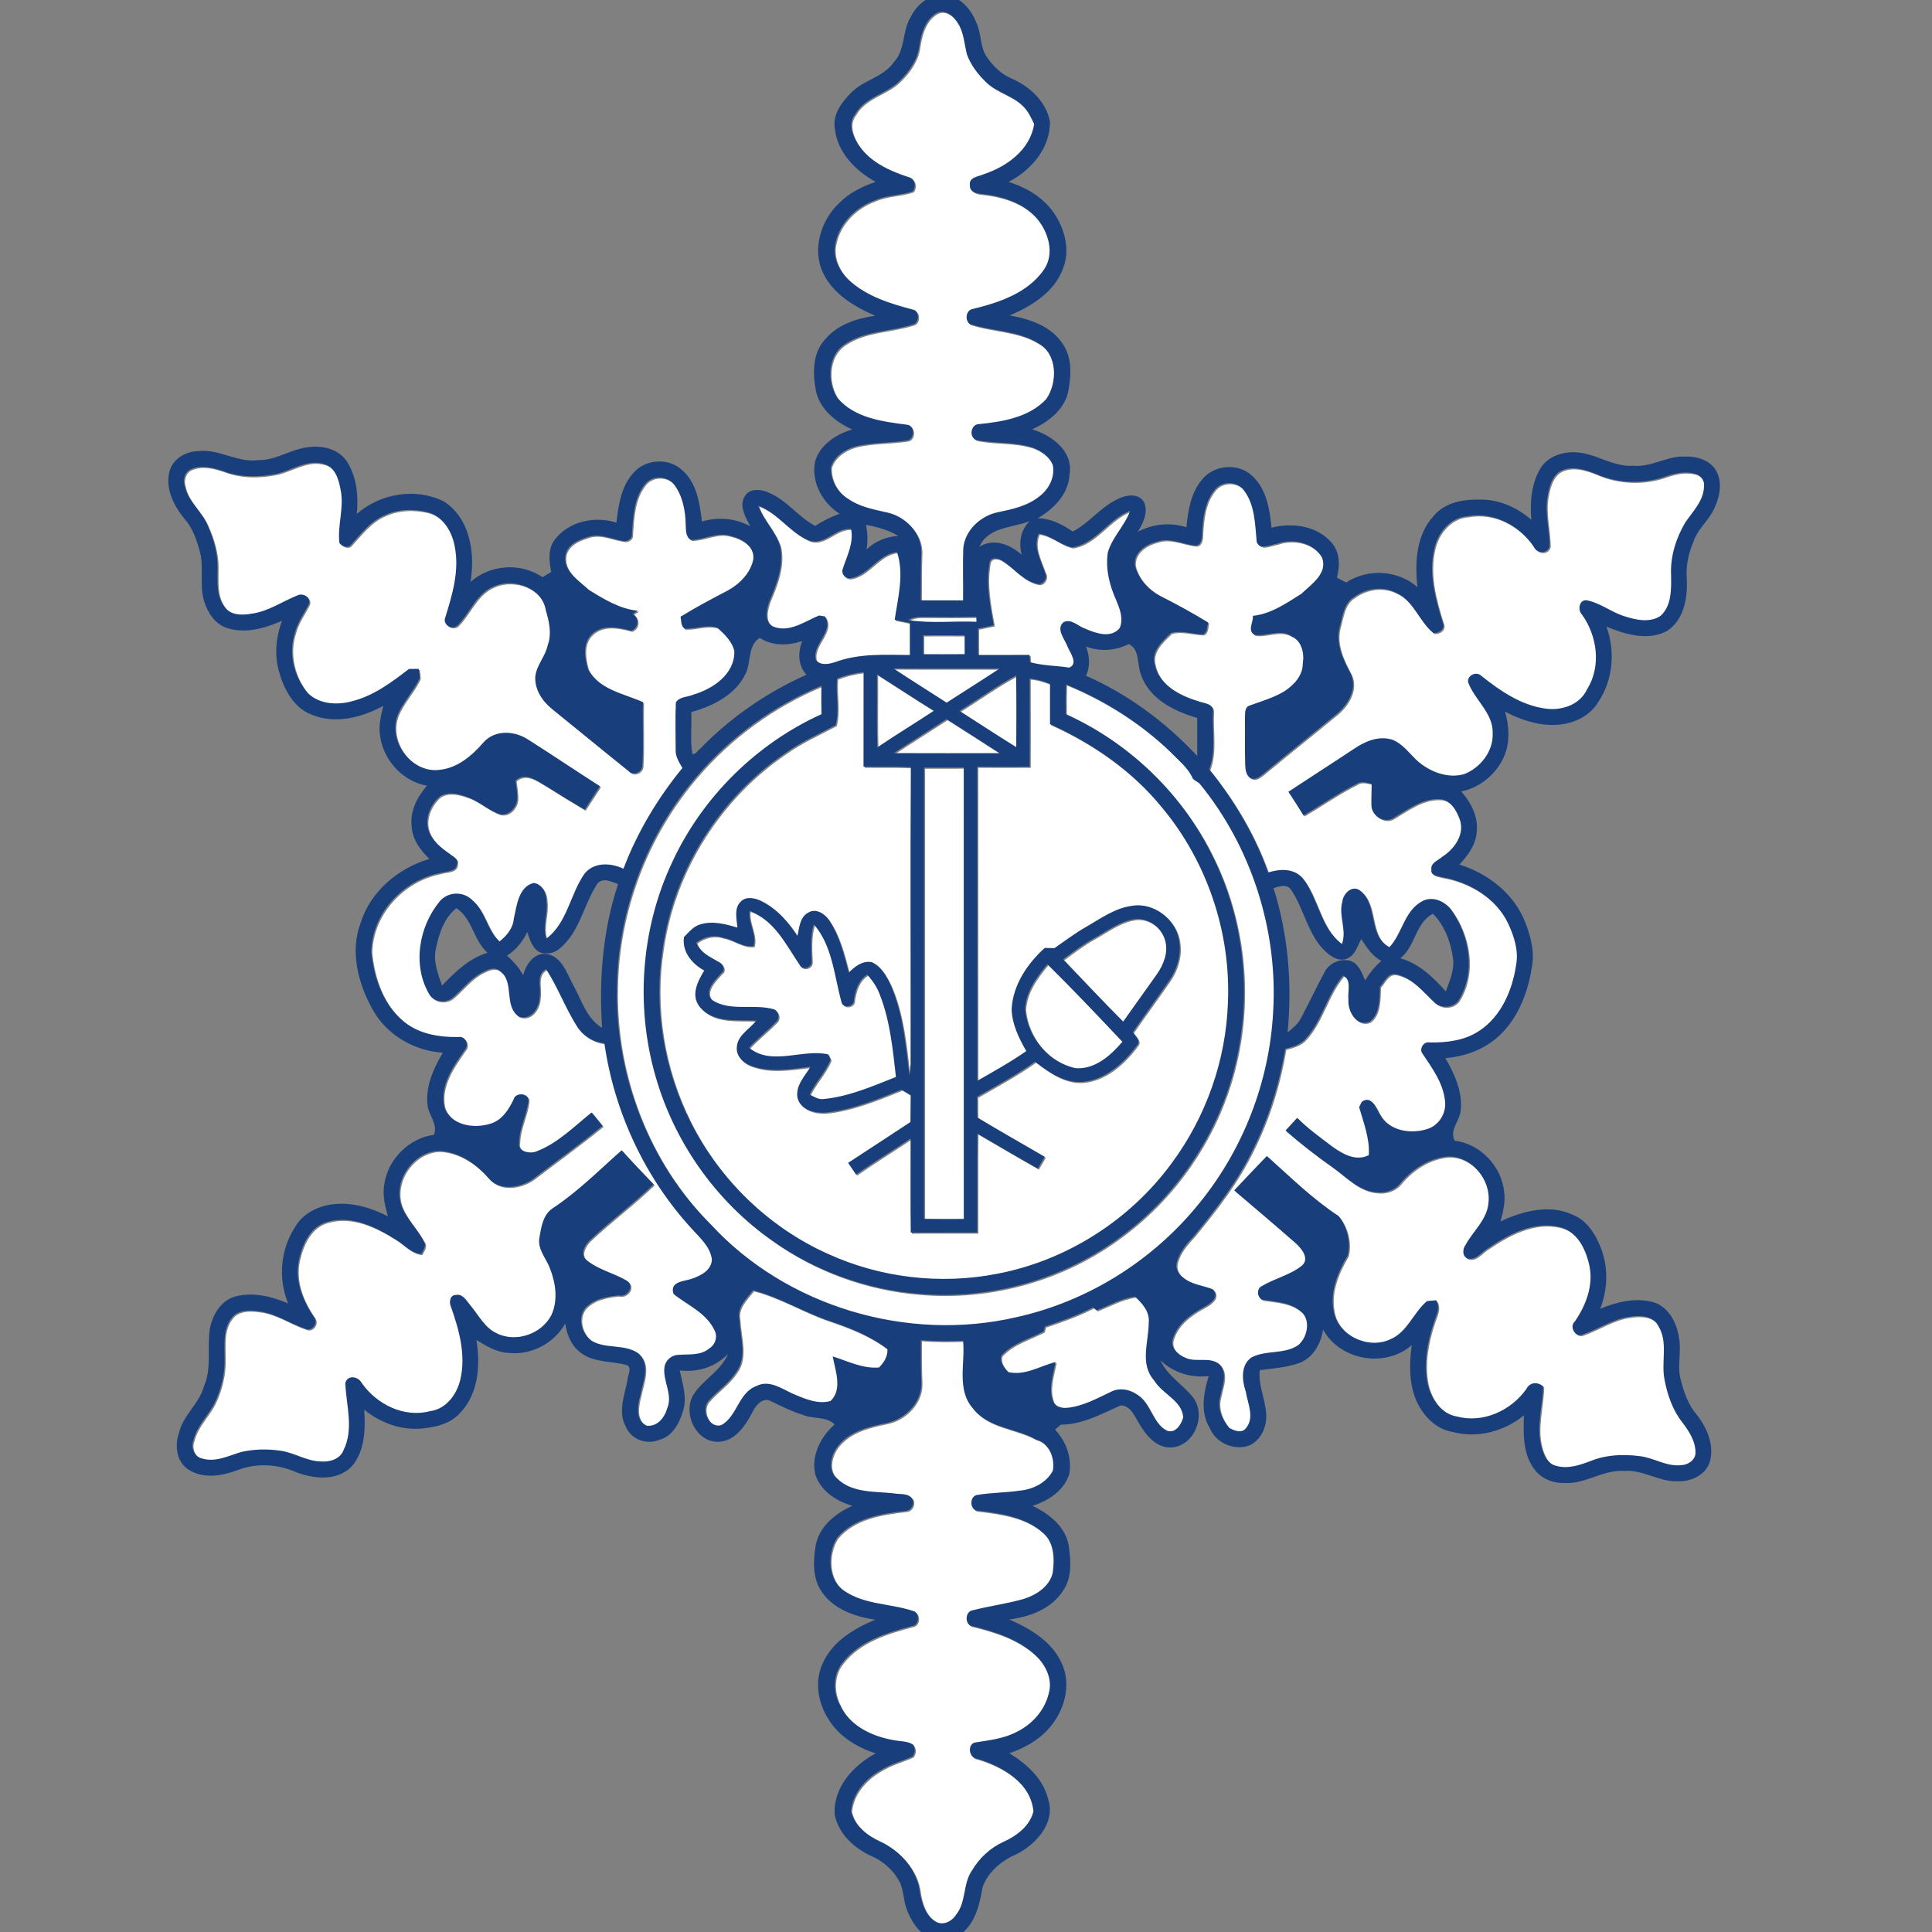
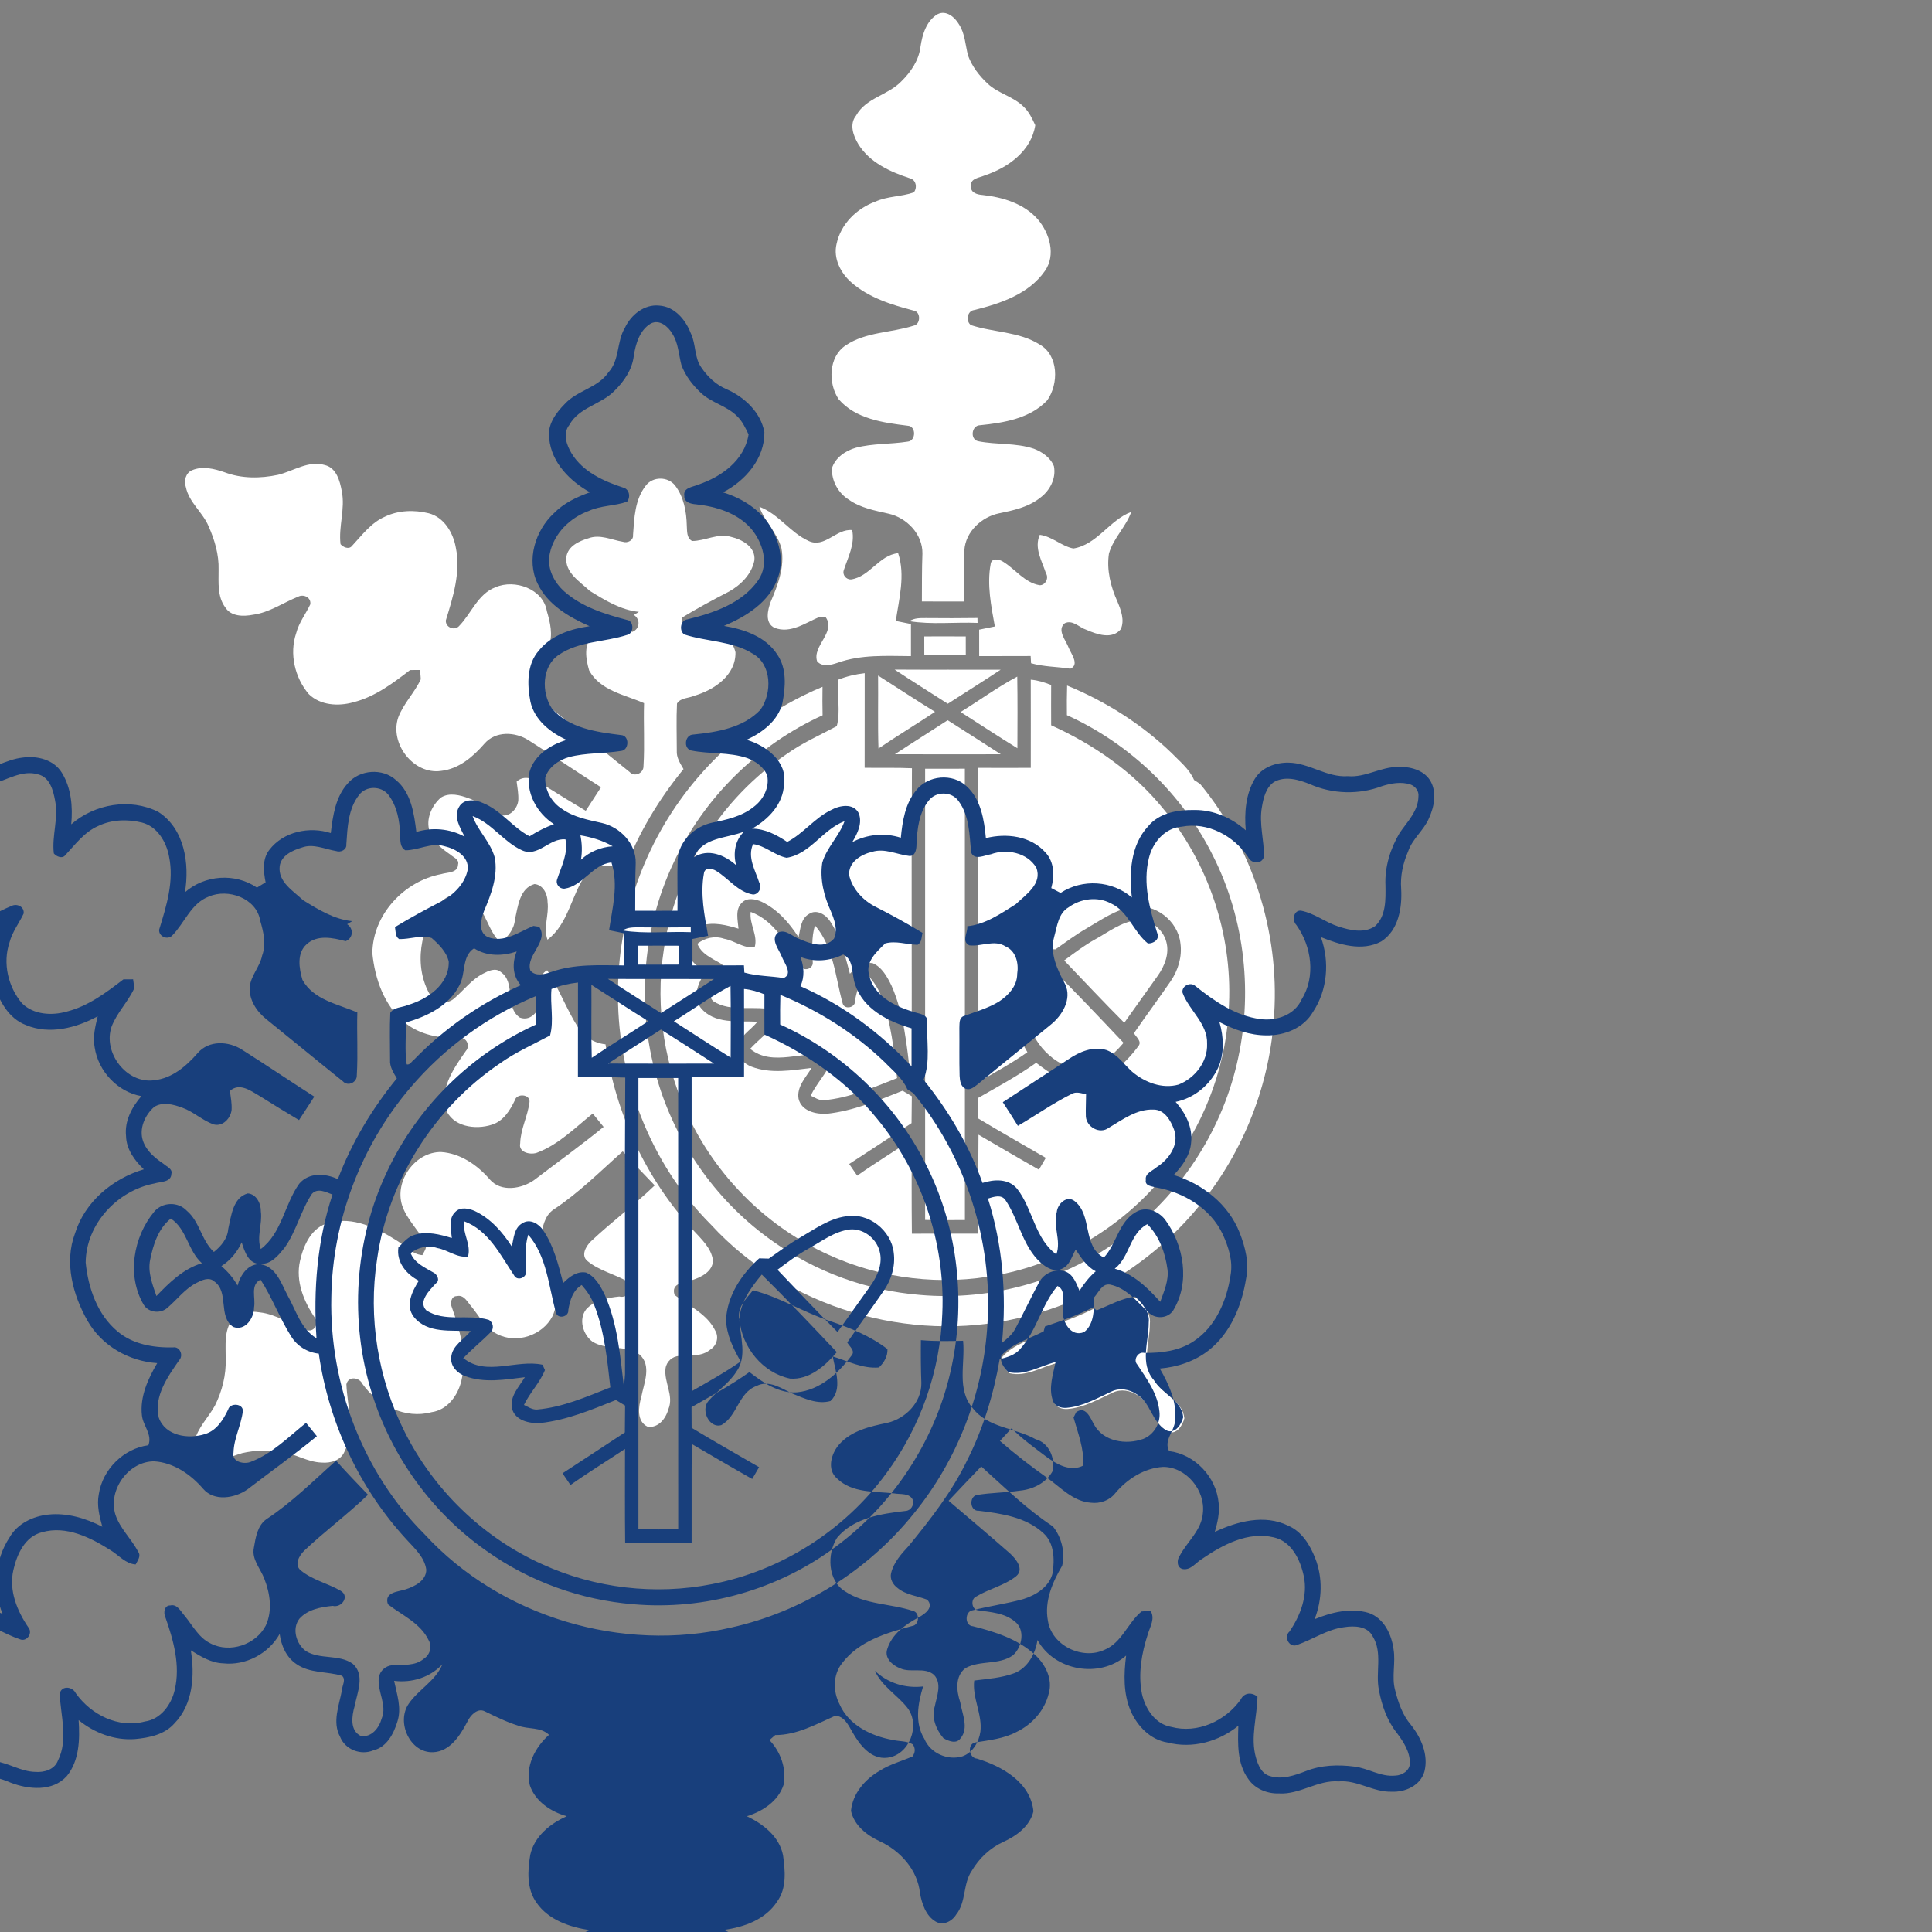
<svg xmlns="http://www.w3.org/2000/svg" version="1.1" width="75" height="75" viewBox="0 0 75 75" id="Layer_1" xml:space="preserve">
  <rect x="0" y="0" width="75" height="75" fill="#808080" stroke="none" />
  <defs id="defs3087" />
  <g transform="matrix(0.176,0,0,0.178,4.558,-1.832)" id="g3039">
    <g id="g3121">
      <g transform="translate(728.813,1504.008)" id="g3127">
        <path d="m -547.909,-1490.62 c 1.876,-0.958 3.793,0.637 4.707,2.193 1.354,2.031 1.405,4.545 2.015,6.832 0.875,2.371 2.479,4.416 4.316,6.114 2.336,2.177 5.706,2.8 7.973,5.071 1.175,1.093 1.852,2.574 2.532,3.997 -0.883,5.645 -6.016,9.26 -11.099,10.936 -1.193,0.538 -3.382,0.627 -3.065,2.465 -0.104,1.382 1.477,1.753 2.547,1.821 4.457,0.484 9.143,1.867 12.205,5.334 2.564,3.012 4.021,7.714 1.547,11.221 -3.577,5.083 -9.855,7.139 -15.628,8.539 -1.551,0.189 -1.867,2.471 -0.692,3.285 4.984,1.621 10.6,1.39 15.14,4.223 4.224,2.356 4.243,8.604 1.692,12.174 -3.787,3.986 -9.604,4.919 -14.831,5.438 -1.865,0.026 -2.266,3.048 -0.442,3.482 4.067,0.811 8.348,0.326 12.325,1.646 1.827,0.687 3.661,1.932 4.416,3.808 0.537,2.672 -0.904,5.34 -3.041,6.89 -2.614,2.055 -5.938,2.756 -9.123,3.398 -3.808,0.805 -7.311,3.982 -7.588,8.012 -0.133,3.728 0.015,7.465 -0.038,11.202 -3.106,0 -6.219,0.019 -9.331,-0.01 0.02,-3.486 -0.014,-6.969 0.119,-10.447 0.074,-4.213 -3.46,-7.794 -7.423,-8.682 -3.032,-0.687 -6.212,-1.244 -8.81,-3.066 -2.336,-1.428 -3.83,-4.1 -3.726,-6.848 0.721,-2.314 3.02,-3.846 5.277,-4.473 3.723,-0.967 7.62,-0.741 11.409,-1.333 1.876,-0.124 1.94,-3.394 0.019,-3.473 -5.354,-0.651 -11.464,-1.461 -15.222,-5.772 -2.37,-3.461 -2.247,-9.271 1.542,-11.736 4.435,-2.983 10.062,-2.735 15.009,-4.316 1.562,-0.275 1.6,-3.059 -0.009,-3.285 -4.886,-1.269 -9.924,-2.8 -13.807,-6.199 -2.315,-2.025 -3.956,-5.199 -3.201,-8.327 0.925,-4.37 4.481,-7.778 8.601,-9.251 2.676,-1.199 5.699,-1.047 8.436,-2 0.825,-1.032 0.508,-2.766 -0.88,-3.082 -4.312,-1.394 -8.836,-3.421 -11.334,-7.403 -1.131,-1.838 -2.06,-4.381 -0.519,-6.263 2.164,-3.883 7.023,-4.43 9.963,-7.447 2.098,-2.031 3.892,-4.609 4.246,-7.578 0.405,-2.649 1.299,-5.665 3.773,-7.094" id="path3129" style="fill:#ffffff" />
      </g>
      <g transform="translate(260.202,1180.409)" id="g3131">
        <path d="m -224.774,-1066.562 c 3.393,-0.815 6.707,-3.191 10.321,-2.13 2.559,0.608 3.334,3.463 3.741,5.716 0.792,3.841 -0.748,7.673 -0.278,11.527 0.565,0.68 1.872,1.235 2.53,0.387 2.208,-2.347 4.219,-5.07 7.269,-6.377 2.983,-1.418 6.489,-1.512 9.666,-0.738 3.345,0.861 5.363,4.199 5.952,7.42 1.141,5.393 -0.593,10.812 -2.183,15.922 -0.133,1.483 1.772,2.313 2.824,1.343 2.786,-2.771 4.208,-7.106 8.14,-8.559 4.217,-1.811 10.522,0.343 11.319,5.255 0.733,2.46 1.371,5.117 0.432,7.63 -0.504,2.451 -2.505,4.358 -2.747,6.871 -0.159,2.799 1.542,5.32 3.667,6.988 5.638,4.5 11.239,9.073 16.899,13.559 1.081,1.189 3.135,0.242 3.056,-1.334 0.287,-4.552 -0.02,-9.123 0.126,-13.68 -4.264,-1.853 -9.643,-2.707 -12.106,-7.118 -0.75,-2.493 -1.295,-5.778 0.88,-7.724 2.371,-2.193 5.836,-1.451 8.638,-0.706 1.669,-0.627 1.84,-2.737 0.341,-3.695 0.276,-0.168 0.833,-0.509 1.111,-0.673 -4,-0.393 -7.498,-2.541 -10.853,-4.587 -2.162,-2.025 -5.542,-3.966 -5.146,-7.394 0.33,-2.36 2.841,-3.473 4.872,-4.07 2.536,-0.935 5.081,0.351 7.58,0.762 0.998,0.354 2.389,-0.278 2.251,-1.488 0.268,-3.704 0.396,-7.753 2.836,-10.78 1.542,-2.005 4.854,-1.973 6.425,-0.021 1.932,2.479 2.529,5.716 2.597,8.793 0.08,1.164 -0.062,2.686 1.172,3.328 2.894,0 5.669,-1.764 8.583,-0.899 2.436,0.553 5.472,2.194 5.156,5.122 -0.577,2.983 -2.993,5.373 -5.585,6.8 -3.54,1.814 -7.058,3.671 -10.456,5.731 0.183,0.894 0.004,2.049 0.919,2.607 2.389,0.07 4.811,-0.953 7.172,-0.227 1.574,1.38 3.294,3.028 3.774,5.131 0.118,5.048 -4.741,8.239 -9.075,9.488 -1.245,0.564 -3.051,0.415 -3.823,1.705 -0.171,3.412 -0.039,6.83 -0.044,10.251 -0.104,1.507 0.75,2.793 1.486,4.037 -5.453,6.588 -9.94,13.976 -12.999,21.972 -2.756,-1.278 -6.416,-1.521 -8.54,1.022 -3.241,4.48 -3.817,10.763 -8.47,14.217 -0.959,-2.682 0.379,-5.441 0.024,-8.175 0.034,-1.726 -0.988,-3.813 -2.889,-3.958 -3.289,0.899 -3.656,4.937 -4.307,7.734 -0.164,2.131 -1.565,3.772 -3.172,5.025 -2.755,-2.479 -3.101,-6.598 -5.99,-8.99 -1.927,-2.025 -5.383,-1.9 -7.187,0.227 -4.604,5.503 -6.094,13.958 -2.301,20.297 1.101,1.779 3.752,1.997 5.27,0.632 2.108,-1.794 3.817,-4.1 6.331,-5.384 1.162,-0.597 2.771,-1.383 3.933,-0.361 3.378,2.309 0.773,7.606 4.191,9.935 2.663,0.979 4.603,-1.894 4.614,-4.249 0.395,-2.055 -0.915,-4.881 1.423,-6.067 2.587,3.945 4.228,8.43 6.772,12.405 1.333,2.122 3.6,3.492 6.089,3.738 2.173,15.072 8.988,29.455 19.384,40.578 1.761,1.919 3.929,3.8 4.317,6.53 0,2.411 -2.55,3.666 -4.539,4.303 -1.707,0.549 -4.825,0.588 -3.917,3.261 3.153,2.411 7.202,4.109 9.015,7.88 0.792,1.409 0.227,3.184 -1.122,4.014 -1.936,1.63 -4.567,1.216 -6.894,1.408 -1.486,0.059 -2.805,1.226 -3.003,2.711 -0.391,2.99 1.881,5.913 0.638,8.875 -0.574,2.055 -2.183,4.138 -4.56,3.858 -2.524,-1.187 -2.044,-4.36 -1.417,-6.54 0.571,-2.98 2.356,-6.811 -0.406,-9.231 -3.008,-2.143 -7.235,-0.859 -10.367,-2.788 -2.098,-1.525 -3.117,-4.872 -1.405,-7.043 1.839,-2.036 4.713,-2.536 7.314,-2.807 2.014,0.521 3.842,-2.112 1.782,-3.289 -2.855,-1.63 -6.22,-2.344 -8.78,-4.438 -1.551,-1.225 -0.348,-3.261 0.759,-4.321 4.535,-4.235 9.572,-7.91 14.053,-12.184 -2.374,-2.45 -4.763,-4.891 -7.045,-7.429 -4.982,4.37 -9.724,9.098 -15.312,12.725 -2.018,1.379 -2.419,4.013 -2.81,6.24 -0.546,2.557 1.453,4.545 2.286,6.763 1.296,3.212 1.843,6.994 0.331,10.226 -2.192,4.206 -7.936,6.087 -12.173,3.907 -2.617,-1.244 -3.97,-3.945 -5.754,-6.077 -0.849,-0.951 -1.604,-2.575 -3.146,-2.211 -1.281,-0.038 -1.531,1.564 -1.097,2.495 1.802,5.049 3.378,10.558 2.089,15.921 -0.741,3.242 -3.111,6.435 -6.604,6.897 -5.788,1.534 -11.829,-1.456 -15.217,-6.154 -0.703,-1.467 -3.096,-1.795 -3.549,0.059 0.193,4.852 1.941,10.021 -0.4,14.643 -0.776,1.973 -3.102,2.604 -5.029,2.44 -3.116,-0.078 -5.809,-1.919 -8.851,-2.345 -2.884,-0.414 -5.853,-0.366 -8.704,0.28 -2.786,0.819 -5.679,2.325 -8.643,1.398 -1.708,-0.356 -2.508,-2.411 -1.886,-3.945 0.726,-3.009 3.049,-5.189 4.515,-7.804 1.589,-3.155 2.499,-6.685 2.376,-10.216 0.024,-2.894 -0.415,-6.163 1.497,-8.614 1.349,-1.861 3.956,-1.804 5.991,-1.514 3.738,0.404 6.854,2.681 10.341,3.829 1.497,0.646 2.889,-1.283 1.926,-2.526 -2.519,-3.618 -4.392,-8.094 -3.354,-12.561 0.782,-3.444 2.564,-7.331 6.319,-8.248 5.339,-1.523 10.722,1.157 15.156,3.936 1.809,1.09 3.266,2.933 5.503,3.087 0.429,-0.858 1.277,-1.872 0.518,-2.816 -1.473,-2.797 -3.972,-5.007 -4.989,-8.035 -1.71,-5.412 2.94,-11.701 8.6,-11.635 4.251,0.275 8.026,2.847 10.75,5.991 2.445,2.816 6.97,2.064 9.742,0.148 5.122,-3.867 10.354,-7.586 15.354,-11.618 -0.802,-0.975 -1.602,-1.943 -2.395,-2.913 -3.845,3.043 -7.45,6.694 -12.107,8.466 -1.437,0.659 -4.365,0.101 -3.896,-1.983 0.084,-3.135 1.696,-5.956 2.059,-9.029 0.124,-1.717 -2.848,-1.891 -3.238,-0.348 -1.083,2.238 -2.55,4.563 -5.063,5.325 -3.632,1.178 -8.812,0.473 -10.249,-3.589 -1.103,-4.659 1.979,-8.902 4.519,-12.511 0.993,-1.031 0.146,-3.059 -1.377,-2.783 -4.283,0.082 -8.816,-0.651 -12.21,-3.472 -4.449,-3.652 -6.489,-9.47 -7.049,-15.04 0.089,-8.455 7.03,-15.721 15.179,-17.248 1.287,-0.415 3.693,-0.203 3.729,-2.098 0.306,-1.111 -1.033,-1.545 -1.674,-2.144 -1.876,-1.263 -3.789,-2.776 -4.575,-4.987 -0.948,-2.689 0.4,-5.696 2.46,-7.464 1.871,-1.179 4.258,-0.538 6.193,0.174 2.511,0.868 4.472,2.819 6.979,3.653 1.965,0.49 3.694,-1.348 3.897,-3.186 0.075,-1.386 -0.179,-2.76 -0.364,-4.132 2.112,-1.867 4.553,-0.043 6.533,1.102 2.879,1.787 5.783,3.544 8.708,5.264 1.121,-1.71 2.236,-3.417 3.362,-5.122 -5.332,-3.369 -10.578,-6.881 -15.922,-10.224 -2.979,-1.902 -7.319,-2.12 -9.8,0.731 -2.514,2.855 -5.625,5.501 -9.572,5.923 -6.058,0.849 -11.403,-5.994 -9.408,-11.697 1.17,-3.029 3.586,-5.363 4.959,-8.289 -0.021,-0.68 -0.099,-1.353 -0.222,-2.023 -0.539,0 -1.601,0.01 -2.144,0.015 -3.809,2.889 -7.768,5.848 -12.494,7.018 -3.29,0.923 -7.286,0.706 -9.85,-1.777 -3.077,-3.582 -4.327,-8.793 -2.766,-13.313 0.598,-2.291 2.095,-4.152 3.096,-6.25 0.258,-1.489 -1.442,-2.303 -2.645,-1.696 -3.331,1.32 -6.372,3.478 -9.999,3.953 -2.088,0.398 -4.809,0.415 -6.099,-1.597 -1.773,-2.356 -1.466,-5.433 -1.476,-8.205 0.099,-3.293 -0.866,-6.513 -2.204,-9.491 -1.303,-3.078 -4.317,-5.18 -5.021,-8.56 -0.485,-1.361 -0.021,-3.127 1.42,-3.68 2.288,-0.938 4.85,-0.312 7.101,0.454 3.761,1.415 7.929,1.376 11.811,0.566" id="path3133" style="fill:#ffffff" />
      </g>
      <g transform="translate(1171.458,1181.863)" id="g3135">
-         <path d="m -853.138,-1068.468 c 2.525,-1.418 5.514,-0.522 8.012,0.48 4.948,2.154 10.741,2.311 15.794,0.42 2.021,-0.644 4.244,-1.037 6.313,-0.381 1.07,0.381 1.924,1.437 1.768,2.633 -0.051,3.169 -2.46,5.492 -4.143,7.941 -2.051,3.427 -3.316,7.418 -3.128,11.444 0.04,3.048 0.164,6.663 -2.302,8.889 -2.389,1.63 -5.504,0.89 -8.054,0.084 -2.866,-0.899 -5.307,-2.904 -8.261,-3.46 -1.659,-0.178 -2.045,2.141 -1.031,3.125 3.358,4.661 4.292,11.245 1.14,16.258 -1.556,3.389 -5.584,4.718 -9.081,4.253 -5.468,-0.696 -10.176,-3.917 -14.408,-7.259 -1.051,-0.905 -3.036,0.043 -2.766,1.509 1.442,3.876 5.576,6.714 5.415,11.167 0.142,3.931 -2.732,7.489 -6.293,8.866 -3.616,1.002 -7.459,-0.485 -10.23,-2.805 -1.843,-1.625 -3.294,-3.858 -5.68,-4.726 -2.898,-0.895 -5.941,0.358 -8.341,1.979 -4.816,3.171 -9.689,6.238 -14.516,9.393 1.136,1.695 2.247,3.416 3.323,5.159 3.958,-2.278 7.714,-4.915 11.81,-6.926 1.018,-0.632 2.173,-0.166 3.234,0.042 0,1.609 -0.108,3.219 -0.05,4.831 0.147,2.319 3.064,3.941 5.024,2.503 3.072,-1.799 6.198,-4.153 9.94,-3.997 2.417,0.015 3.755,2.405 4.49,4.382 1.216,3.259 -1.154,6.505 -3.822,8.173 -0.879,0.81 -2.643,1.324 -2.406,2.805 -0.25,1.333 1.404,1.37 2.274,1.63 6.02,1.038 11.941,4.495 14.662,10.143 1.301,2.789 2.337,5.918 1.745,9.039 -0.826,5.498 -3.281,11.179 -8.066,14.32 -3.226,2.156 -7.19,2.624 -10.979,2.576 -1.344,-0.333 -2.475,1.51 -1.536,2.522 2.114,3.131 4.515,6.353 4.905,10.245 0.32,2.513 -1.187,5.063 -3.553,5.985 -3.779,1.355 -8.822,0.632 -10.896,-3.164 -0.783,-1.442 -1.866,-4.153 -3.921,-2.638 -0.147,0.278 -0.425,0.857 -0.572,1.146 0.967,3.436 2.371,6.83 2.128,10.481 -2.861,1.413 -5.788,-0.255 -8.11,-1.921 -2.646,-1.977 -5.343,-3.892 -7.688,-6.216 -0.861,0.907 -1.71,1.842 -2.563,2.759 3.328,2.865 6.811,5.536 10.42,8.045 2.984,2.104 5.73,5.15 9.597,5.422 2.024,0.261 4.155,-0.463 5.427,-2.094 2.64,-3.097 6.396,-5.46 10.525,-5.711 5.089,-0.028 9.391,5.094 8.789,10.091 -0.277,3.655 -3.369,6.125 -5.048,9.183 -0.721,0.917 -0.782,2.702 0.616,3.001 1.788,0.318 2.919,-1.467 4.318,-2.258 4.542,-3.067 10.08,-5.976 15.719,-4.658 3.928,0.849 5.884,4.855 6.653,8.45 0.919,4.292 -0.74,8.614 -3.167,12.115 -1.348,1.158 0.022,3.657 1.734,2.885 3.487,-1.196 6.64,-3.415 10.372,-3.858 2.202,-0.338 5.137,-0.262 6.277,2.034 2.229,3.561 0.548,7.862 1.367,11.731 0.633,3.308 1.785,6.607 3.922,9.27 1.459,1.92 2.92,4.109 2.905,6.617 -0.004,1.631 -1.719,2.691 -3.212,2.722 -3.2,0.346 -5.985,-1.622 -9.077,-1.969 -3.56,-0.454 -7.28,-0.337 -10.642,0.983 -2.512,0.955 -5.261,1.91 -7.933,1.091 -1.856,-0.482 -2.658,-2.441 -3.119,-4.1 -1.229,-4.36 0.278,-8.809 0.357,-13.205 -1.22,-1.023 -2.93,-0.918 -3.68,0.577 -3.389,4.746 -9.586,7.534 -15.346,6.001 -3.52,-0.579 -5.738,-3.966 -6.46,-7.227 -0.878,-4.35 -0.059,-8.864 1.313,-13.022 0.496,-1.66 1.655,-3.415 0.563,-5.093 -0.487,0.048 -1.481,0.125 -1.97,0.174 -3.021,2.459 -4.347,6.811 -8.149,8.353 -4.864,2.258 -11.616,-0.868 -12.489,-6.308 -0.824,-4.283 1.001,-8.427 3.13,-12.021 0.721,-2.864 -0.143,-6.327 -2.06,-8.594 -5.744,-3.734 -10.67,-8.537 -15.779,-13.062 -2.427,2.469 -4.811,4.978 -7.196,7.484 4.533,3.821 9.092,7.621 13.568,11.509 1.282,1.187 3.169,3.425 1.312,4.958 -2.627,2.045 -6.001,2.741 -8.825,4.438 -1.279,0.565 -0.964,2.904 0.474,2.991 2.747,0.396 5.745,0.559 8.001,2.381 2.452,1.767 1.706,5.674 -0.365,7.438 -3.07,2.161 -7.25,1.013 -10.458,2.788 -2.333,1.746 -1.976,4.997 -1.146,7.429 0.409,2.546 1.983,5.652 0.033,7.919 -0.929,1.264 -2.662,0.54 -3.743,-0.077 -1.606,-1.861 -2.683,-4.485 -1.912,-6.927 0.453,-2.229 1.645,-4.968 -0.169,-6.887 -2.098,-1.784 -5.116,-0.347 -7.48,-1.428 -1.646,-0.617 -3.493,-2.209 -2.831,-4.168 1.036,-3.308 3.995,-5.372 6.908,-6.925 1.385,-0.715 3.534,-2.249 1.889,-3.869 -2.167,-0.84 -4.633,-1.021 -6.494,-2.527 -1.027,-0.743 -1.784,-1.997 -1.438,-3.299 0.576,-2.325 2.235,-4.153 3.822,-5.837 4.851,-5.854 9.601,-11.874 12.949,-18.747 3.521,-6.912 5.848,-14.398 7.161,-22.027 1.641,-0.425 3.379,-0.893 4.524,-2.233 3.661,-3.989 4.731,-9.69 8.229,-13.737 1.975,0.883 0.942,3.565 1.187,5.258 -0.225,2.483 1.792,6.043 4.705,4.775 2.257,-1.742 2.148,-5.013 2.228,-7.598 0.98,-1.052 1.685,-2.99 3.428,-2.749 3.592,0.686 5.998,3.699 8.515,6.082 1.522,1.486 4.243,1.37 5.453,-0.438 3.799,-6.135 2.381,-14.243 -1.786,-19.814 -1.508,-1.906 -4.294,-2.978 -6.505,-1.602 -3.746,2.142 -4.185,6.922 -7.002,9.888 -4.827,-2.517 -2.427,-9.329 -6.521,-12.373 -1.711,-1.24 -3.687,0.689 -3.853,2.424 -0.913,3.076 1.037,6.235 -0.099,9.25 -4.782,-3.43 -5.178,-9.958 -8.679,-14.342 -1.915,-2.229 -5.067,-2.044 -7.606,-1.239 -2.943,-8.195 -7.49,-15.772 -12.999,-22.498 1.579,-4.015 0.588,-8.431 0.834,-12.634 0.119,-1.802 -2.134,-1.764 -3.313,-2.258 -4.021,-1.193 -8.644,-3.549 -9.553,-8.05 -0.801,-2.854 1.748,-5.032 3.576,-6.797 2.356,-0.646 4.741,0.257 7.107,0.303 0.998,-0.499 0.867,-1.688 1.106,-2.607 -3.358,-2.031 -6.811,-3.902 -10.319,-5.665 -2.74,-1.365 -5.091,-3.814 -5.842,-6.837 -0.276,-2.879 2.607,-4.612 5.059,-5.166 2.771,-0.853 5.472,0.593 8.187,0.899 1.404,0.094 1.598,-1.557 1.598,-2.578 0.163,-3.279 0.532,-6.875 2.705,-9.509 1.597,-2.068 5.066,-2.035 6.579,0.123 2.399,3.207 2.39,7.379 2.761,11.188 0.721,1.833 2.979,0.607 4.37,0.404 3.448,-1.253 8.033,-0.371 10.003,2.919 1.407,3.518 -2.346,5.904 -4.519,7.978 -3.314,2.061 -6.712,4.406 -10.699,4.807 0.144,1.411 -1.333,3.268 0.43,4.157 2.622,0.341 5.532,-1.338 8.036,0.252 2.281,0.983 2.917,3.703 2.544,5.962 0.015,2.661 -1.966,4.721 -4.051,6.074 -2.448,1.464 -5.209,2.219 -7.862,3.186 -0.948,0.461 -0.791,1.666 -0.844,2.53 0.038,3.478 -0.046,6.96 0.053,10.44 0.055,1.044 0.233,2.469 1.404,2.86 1.003,0.338 1.837,-0.459 2.577,-0.991 5.306,-4.363 10.708,-8.605 16.037,-12.941 2.588,-2.016 4.836,-5.64 3.249,-8.915 -1.688,-3.13 -3.447,-6.683 -2.409,-10.317 0.651,-2.272 0.919,-5.137 3.186,-6.436 2.662,-1.906 6.348,-2.404 9.295,-0.863 3.844,1.714 5.018,6.262 8.193,8.751 1.221,0.056 2.687,-0.868 2.05,-2.282 -1.663,-5.226 -3.204,-10.835 -1.837,-16.313 0.819,-3.433 3.566,-6.633 7.271,-6.874 5.698,-1.06 11.41,1.944 14.605,6.603 0.665,1.515 3.021,1.708 3.511,-0.055 0.049,-3.621 -1.116,-7.22 -0.451,-10.84 0.34,-1.986 0.882,-4.217 2.64,-5.433" id="path3137" style="fill:#ffffff" />
-       </g>
+         </g>
      <g transform="translate(602.165,1157.974)" id="g3139">
        <path d="m -460.577,-1037.162 c 4.231,1.546 6.786,5.611 10.825,7.432 3.581,1.706 6.099,-2.71 9.656,-2.344 0.627,3.066 -0.904,5.873 -1.833,8.683 -0.41,1.07 0.509,2.154 1.611,2.069 4.123,-0.598 6.149,-5.311 10.357,-5.72 1.614,4.826 0.203,9.928 -0.518,14.779 1.109,0.216 2.221,0.438 3.343,0.672 -0.005,2.33 -0.005,4.671 0,7.003 -5.42,-0.036 -10.995,-0.385 -16.18,1.452 -1.423,0.482 -3.408,1.001 -4.52,-0.331 -1.102,-3.316 4.163,-6.353 1.937,-9.543 -0.321,-0.05 -0.95,-0.144 -1.271,-0.188 -3.153,1.283 -6.534,3.807 -10.066,2.426 -2.192,-1.04 -1.505,-3.878 -0.83,-5.677 1.577,-3.659 3.137,-7.636 2.36,-11.69 -0.926,-3.359 -3.711,-5.767 -4.871,-9.023" id="path3141" style="fill:#ffffff" />
      </g>
      <g transform="translate(825.264,1128.657)" id="g3143">
        <path d="m -614.417,-998.744 c 5.216,-0.819 7.951,-6.193 12.772,-7.982 -1.17,3.274 -3.951,5.725 -4.921,9.089 -0.547,3.591 0.392,7.245 1.889,10.509 0.778,1.853 1.613,4.035 0.717,5.996 -1.923,2.291 -5.258,1.116 -7.559,0.128 -1.579,-0.493 -3.036,-2.258 -4.78,-1.447 -1.837,1.468 0.262,3.74 0.854,5.354 0.549,1.352 2.451,3.719 0.36,4.574 -2.89,-0.456 -5.817,-0.399 -8.657,-1.196 -0.024,-0.395 -0.072,-1.179 -0.094,-1.574 -3.787,0.029 -7.565,0 -11.35,0.015 -0.006,-1.922 -0.015,-3.842 -0.006,-5.764 1.146,-0.242 2.302,-0.461 3.459,-0.698 -0.806,-4.454 -1.765,-9.067 -0.928,-13.583 0.17,-1.446 1.881,-1.112 2.754,-0.537 2.713,1.645 4.758,4.578 8.053,5.122 1.239,0.048 2.088,-1.542 1.409,-2.563 -0.877,-2.687 -2.69,-5.576 -1.372,-8.426 2.721,0.35 4.756,2.464 7.4,2.983" id="path3145" style="fill:#ffffff" />
      </g>
      <g transform="translate(708.779,1077.604)" id="g3147">
        <path d="m -534.094,-931.842 c 1.131,-0.745 2.499,-0.678 3.788,-0.678 3.738,0.036 7.484,0.036 11.227,-0.015 0.01,0.273 0.015,0.796 0.019,1.069 -5.007,-0.206 -10.076,0.42 -15.034,-0.376" id="path3149" style="fill:#ffffff" />
      </g>
      <g transform="translate(719.349,1066.89)" id="g3151">
        <path d="m -541.382,-917.801 c 3.058,-0.015 6.099,-0.02 9.151,0.005 0,1.367 0,2.742 0.006,4.104 -3.059,0.029 -6.1,0.02 -9.152,0.014 -0.005,-1.372 -0.005,-2.751 -0.005,-4.123" id="path3153" style="fill:#ffffff" />
      </g>
      <g transform="translate(698.275,1043.586)" id="g3155">
        <path d="m -526.851,-887.264 c 7.803,0.056 15.599,-0.005 23.395,0.023 -3.861,2.526 -7.787,4.945 -11.67,7.429 -3.911,-2.483 -7.848,-4.922 -11.725,-7.452" id="path3157" style="fill:#ffffff" />
      </g>
      <g transform="translate(658.204,1036.486)" id="g3159">
        <path d="m -499.22,-877.96 c 1.872,-0.74 3.832,-1.19 5.844,-1.417 0,6.876 -0.014,13.75 -0.014,20.626 3.481,0.068 6.962,-0.056 10.434,0.104 -0.142,21.558 -0.009,43.123 -0.054,64.692 -0.04,0.868 -0.129,1.741 -0.262,2.614 -0.801,-6.724 -1.399,-13.641 -4.189,-19.892 -0.942,-1.904 -2.088,-4.026 -4.144,-4.895 -2.035,-0.343 -3.699,0.95 -5.037,2.291 -1.062,-3.95 -2.056,-8.069 -4.402,-11.479 -0.952,-1.438 -2.956,-2.643 -4.591,-1.563 -1.843,0.984 -1.913,3.299 -2.333,5.093 -2.055,-3.169 -4.687,-6.125 -8.153,-7.746 -1.324,-0.589 -3.181,-0.979 -4.312,0.184 -1.579,1.457 -0.934,3.819 -0.776,5.69 -2.593,-0.771 -5.383,-1.499 -8.06,-0.727 -1.585,0.371 -2.612,1.711 -3.719,2.791 -0.481,3.248 1.782,5.856 4.5,7.256 -1.447,2.295 -3.048,5.374 -1.097,7.881 3.002,3.714 8.308,2.865 12.541,3.088 -1.483,1.899 -4.165,3.163 -4.297,5.835 -0.162,1.887 1.377,3.372 3.022,3.979 4.253,1.597 8.85,0.777 13.228,0.257 -1.254,2.073 -3.329,4.104 -2.871,6.742 0.658,2.691 3.808,3.387 6.215,3.266 5.837,-0.618 11.319,-2.889 16.732,-5.031 0.667,0.406 1.343,0.811 2.03,1.207 -0.034,1.958 -0.029,3.911 -0.061,5.865 -4.562,2.995 -9.166,5.938 -13.749,8.908 0.571,0.853 1.175,1.703 1.762,2.552 3.927,-2.745 8.032,-5.229 12.022,-7.862 0,6.829 -0.04,13.679 0.04,20.509 4.878,-0.021 9.774,0.019 14.658,-0.01 0.035,-7.196 -0.039,-14.383 0.035,-21.579 4.44,2.556 8.86,5.132 13.329,7.63 0.504,-0.868 1.009,-1.722 1.518,-2.576 -4.963,-2.864 -9.967,-5.643 -14.882,-8.58 -0.006,-1.504 0,-3.005 -0.02,-4.504 4.316,-2.446 8.708,-4.791 12.776,-7.65 3.011,2.301 6.491,4.703 10.462,4.414 5.048,-0.469 9.138,-4.121 12.051,-8.013 0.919,-1.045 -0.468,-1.981 -0.943,-2.86 2.657,-3.814 5.443,-7.523 8.097,-11.339 1.645,-2.387 2.559,-5.344 2.154,-8.244 -0.529,-4.9 -5.599,-8.806 -10.478,-7.938 -3.803,0.501 -6.955,2.816 -10.203,4.659 -2.406,1.36 -4.604,3.02 -6.876,4.578 -0.533,-0.02 -1.597,-0.053 -2.12,-0.067 -3.827,3.41 -7.022,8.078 -7.314,13.345 0.095,3.29 1.598,6.352 3.237,9.155 -3.454,2.392 -7.153,4.412 -10.807,6.485 -0.022,-22.827 0.005,-45.66 -0.017,-68.499 3.858,0.015 7.714,0.024 11.568,0 0,-6.41 0.02,-12.827 -0.005,-19.228 1.556,0.123 3.051,0.583 4.5,1.164 -0.027,2.926 0,5.854 0,8.779 9.422,4.213 18.163,10.184 24.743,18.23 9.874,11.729 15.172,27.196 14.491,42.534 -0.419,12.549 -4.845,24.896 -12.371,34.938 -9.208,12.454 -23.205,21.262 -38.422,24.146 -12.546,2.448 -25.841,0.924 -37.492,-4.352 -13.05,-5.798 -23.955,-16.226 -30.369,-28.978 -5.81,-11.479 -8.036,-24.792 -6.022,-37.52 2.459,-17.198 12.62,-33.018 27.022,-42.66 3.468,-2.474 7.385,-4.163 11.133,-6.145 0.902,-3.223 -0.011,-6.783 0.318,-10.133" id="path3161" style="fill:#ffffff" />
      </g>
      <g transform="translate(686.808,988.143)" id="g3163">
        <path d="m -518.943,-814.609 c -0.174,-5.297 -0.025,-10.608 -0.085,-15.909 4.199,2.624 8.328,5.344 12.554,7.912 -4.124,2.714 -8.369,5.241 -12.469,7.997" id="path3165" style="fill:#ffffff" />
      </g>
      <g transform="translate(745.148,1013.786)" id="g3167">
        <path d="m -559.172,-848.212 c 4.179,-2.544 8.159,-5.443 12.499,-7.72 0.085,5.207 0.052,10.416 0.032,15.627 -4.218,-2.578 -8.356,-5.274 -12.531,-7.907" id="path3169" style="fill:#ffffff" />
      </g>
      <g transform="translate(557.993,967.224)" id="g3171">
        <path d="m -430.118,-787.195 c 7.474,-8.713 17.034,-15.576 27.649,-19.949 -0.032,2.065 -0.036,4.139 0.015,6.208 -14.264,6.412 -26.161,17.939 -32.835,32.093 -7.181,14.93 -8.336,32.604 -3.315,48.38 4.328,13.789 13.346,26.06 25.235,34.287 9.492,6.695 20.821,10.724 32.404,11.653 15.769,1.37 32.001,-3.145 44.716,-12.599 12.461,-9.086 21.57,-22.683 25.142,-37.688 3.649,-15.125 1.867,-31.534 -5.202,-45.415 -6.791,-13.563 -18.416,-24.553 -32.256,-30.736 -0.03,-2.154 -0.021,-4.313 0.045,-6.461 8.474,3.449 16.386,8.373 23.03,14.699 1.777,1.842 3.921,3.462 4.964,5.887 0.339,0.224 1.017,0.663 1.357,0.885 11.503,13.84 17.475,32.154 16.328,50.125 -0.839,15.125 -6.658,29.913 -16.309,41.596 -10.144,12.425 -24.526,21.338 -40.197,24.782 -24.02,5.564 -50.833,-2.229 -67.67,-20.346 -13.577,-13.403 -20.991,-32.652 -20.556,-51.685 0.234,-16.648 6.574,-33.128 17.455,-45.716" id="path3173" style="fill:#ffffff" />
      </g>
      <g transform="translate(698.473,984.121)" id="g3175">
        <path d="m -526.987,-809.338 c 3.857,-2.513 7.776,-4.924 11.636,-7.417 3.922,2.445 7.818,4.95 11.722,7.423 -7.79,0.009 -15.573,0.023 -23.358,-0.006" id="path3177" style="fill:#ffffff" />
      </g>
      <g transform="translate(719.958,973.941)" id="g3179">
        <path d="m -541.803,-795.998 c 2.923,-0.01 5.843,0 8.765,-0.005 0.016,32.807 0.016,65.615 0.01,98.433 -2.922,0.02 -5.852,0.02 -8.774,-0.02 -0.007,-32.807 -10e-4,-65.606 -10e-4,-98.408" id="path3181" style="fill:#ffffff" />
      </g>
      <g transform="translate(596.035,873.344)" id="g3183">
        <path d="m -456.35,-664.171 c 5.419,1.979 8.026,7.361 11.058,11.813 0.645,1.278 2.708,0.574 2.628,-0.753 -0.084,-2.714 -0.339,-5.483 0.49,-8.117 4.092,4.659 4.493,11.252 6.103,16.997 0.387,1.485 2.899,0.936 2.733,-0.58 0.344,-2.093 0.995,-4.282 2.947,-5.449 1.182,1.313 2.199,2.797 2.799,4.467 2.248,5.686 2.832,11.836 3.529,17.864 -5.25,2.03 -10.522,4.351 -16.202,4.828 -1.062,0.043 -1.946,-0.583 -2.86,-1.003 1.3,-2.686 3.513,-4.838 4.628,-7.602 -0.128,-0.289 -0.388,-0.873 -0.523,-1.162 -5.714,-1.244 -12.451,2.604 -17.458,-1.446 1.856,-1.968 4.005,-3.638 5.906,-5.557 0.924,-0.743 0.711,-2.234 -0.312,-2.788 -4.468,-1.351 -9.675,0.578 -13.779,-2.074 -1.875,-1.925 0.762,-4.408 2.1,-5.87 1.021,-0.68 0.28,-2.05 -0.598,-2.426 -1.898,-1.091 -4.081,-2.012 -4.954,-4.197 1.679,-1.302 3.847,-1.784 5.892,-1.091 2.314,0.396 4.331,2.181 6.749,1.838 0.764,-2.588 -1.232,-5.039 -0.876,-7.692" id="path3185" style="fill:#ffffff" />
      </g>
      <g transform="translate(840.502,853.92)" id="g3187">
        <path d="m -624.925,-638.717 c 2.965,-1.61 5.765,-3.811 9.213,-4.226 2.943,-0.285 5.823,1.892 6.563,4.728 0.717,2.537 -0.35,5.18 -1.796,7.254 -2.509,3.453 -4.973,6.935 -7.479,10.389 -4.492,-4.447 -8.85,-9.044 -13.252,-13.592 2.199,-1.591 4.372,-3.251 6.751,-4.553" id="path3189" style="fill:#ffffff" />
      </g>
      <g transform="translate(791.712,804.329)" id="g3191">
        <path d="m -591.281,-573.73 c 0.202,-3.801 2.577,-6.993 4.938,-9.792 5.642,5.518 11.106,11.21 16.552,16.92 -2.579,3 -6.071,6.077 -10.303,5.769 -6.06,-1.244 -10.618,-6.825 -11.187,-12.897" id="path3193" style="fill:#ffffff" />
      </g>
      <g transform="translate(588.803,586.255)" id="g3195">
-         <path d="m -451.363,-287.957 c -0.617,-2.605 1.535,-4.524 2.993,-6.357 5.943,1.505 11.211,4.823 17.026,6.724 4.445,1.485 8.879,3.241 12.638,6.106 0.064,1.601 -0.76,2.922 -1.872,4.003 -3.606,0.299 -6.854,-1.389 -10.204,-2.411 0.579,3.087 2.21,7.234 -0.494,9.723 -2.843,0.792 -5.732,-0.54 -8.332,-1.591 -2.469,-1.139 -5.214,-3.106 -7.995,-1.678 -3.976,1.436 -4.199,6.549 -7.724,8.517 -2.689,0.821 -4.623,-3.309 -2.855,-5.267 1.931,-2.209 4.5,-3.82 6.113,-6.318 2.504,-3.339 0.856,-7.68 0.706,-11.451" id="path3197" style="fill:#ffffff" />
-       </g>
+         </g>
      <g transform="translate(842.724,592.656)" id="g3199">
        <path d="m -626.457,-296.346 c 2.767,-1.109 5.447,-2.604 8.432,-3.01 1.589,1.447 3.3,3.366 3.026,5.682 0,4.167 -2.038,9.009 1.141,12.54 1.799,3.005 6.097,4.303 6.466,8.084 -0.374,1.534 -1.717,3.646 -3.563,2.951 -3.351,-1.63 -3.554,-6.115 -6.711,-7.947 -1.588,-1.081 -3.737,-1.448 -5.51,-0.608 -3.181,1.466 -6.347,3.27 -9.907,3.569 -1.191,0.115 -2.676,-0.3 -3.063,-1.583 -0.998,-2.748 0.043,-5.672 0.599,-8.4 -3.443,0.857 -6.753,3.038 -10.438,2.189 -0.924,-0.907 -1.956,-2.268 -1.517,-3.608 2.47,-2.691 6.164,-3.646 9.321,-5.267 0.07,-0.271 0.212,-0.801 0.291,-1.07 3.615,-1.188 7.207,-2.451 10.609,-4.178 0.202,0.164 0.617,0.493 0.824,0.656" id="path3201" style="fill:#ffffff" />
      </g>
      <g transform="translate(717.747,571.715)" id="g3203">
-         <path d="m -540.278,-268.904 c 3.092,0.262 6.204,0.232 9.304,0.136 0.5,4.861 -1.47,10.649 2.125,14.691 3.364,4.342 9.369,4.273 13.884,6.791 2.933,0.771 4.308,4.062 3.784,6.869 -1.429,2.633 -4.388,4.07 -7.285,4.33 -3.172,0.464 -6.396,0.425 -9.548,0.965 -1.698,0.464 -1.438,3.574 0.504,3.426 4.982,0.607 10.415,1.368 14.264,4.899 2.404,2.15 2.453,5.682 2.039,8.634 -0.717,3.038 -3.683,4.861 -6.485,5.73 -3.663,1.013 -7.457,1.504 -11.151,2.439 -1.767,0.203 -1.843,3.358 0.034,3.482 4.91,1.207 9.957,2.808 13.761,6.29 2.231,2.045 3.877,5.247 2.979,8.314 -0.886,3.753 -3.69,6.82 -7.132,8.461 -2.771,1.447 -5.913,1.774 -8.949,2.257 -1.965,0.222 -1.626,3.425 0.256,3.555 5.483,1.649 11.814,5.156 12.437,11.494 -0.792,3.231 -3.733,5.364 -6.627,6.655 -2.916,1.313 -5.34,3.561 -6.966,6.3 -1.994,2.855 -1.199,6.792 -3.446,9.55 -0.918,1.495 -2.929,2.518 -4.573,1.506 -2.121,-1.265 -2.984,-3.85 -3.408,-6.155 -0.509,-5.085 -4.382,-9.308 -8.916,-11.345 -2.805,-1.292 -5.614,-3.443 -6.302,-6.616 0.349,-3.792 3.116,-6.918 6.328,-8.741 2.236,-1.427 4.82,-2.083 7.235,-3.125 0.632,-0.868 0.661,-1.735 0.085,-2.624 -1.339,-0.8 -2.988,-0.646 -4.467,-0.982 -4.691,-0.83 -9.661,-3.194 -11.698,-7.767 -1.474,-2.817 -1.488,-6.424 0.546,-8.961 3.706,-4.844 9.859,-6.647 15.505,-8.132 1.57,-0.212 1.688,-2.972 0.118,-3.28 -4.919,-1.621 -10.496,-1.331 -14.947,-4.254 -3.896,-2.363 -4.031,-8.2 -1.773,-11.701 3.689,-4.351 9.779,-5.238 15.128,-5.846 1.157,-0.078 1.852,-1.254 1.611,-2.325 -0.692,-1.669 -2.8,-1.235 -4.218,-1.505 -4.238,-0.464 -9.2,-0.038 -12.521,-3.241 -2.306,-1.939 -1.308,-5.423 0.429,-7.389 2.694,-3.059 6.871,-3.975 10.685,-4.757 3.962,-0.916 7.526,-4.428 7.478,-8.661 -0.125,-3.115 -0.14,-6.241 -0.107,-9.367" id="path3205" style="fill:#ffffff" />
-       </g>
+         </g>
    </g>
    <g id="g3209">
      <g transform="translate(717.747,571.715)" id="g3215">
-         <path d="m -540.526,-269.152 c -0.033,3.126 -0.019,6.252 0.104,9.367 0.049,4.234 -3.515,7.746 -7.477,8.662 -3.814,0.781 -7.991,1.698 -10.685,4.756 -1.736,1.967 -2.735,5.45 -0.428,7.39 3.321,3.203 8.283,2.777 12.521,3.241 1.419,0.27 3.527,-0.165 4.218,1.504 0.242,1.072 -0.454,2.249 -1.61,2.325 -5.349,0.608 -11.439,1.495 -15.128,5.846 -2.258,3.502 -2.123,9.338 1.772,11.702 4.451,2.923 10.028,2.632 14.948,4.254 1.569,0.309 1.451,3.067 -0.119,3.279 -5.646,1.485 -11.799,3.289 -15.505,8.132 -2.035,2.537 -2.021,6.145 -0.546,8.961 2.037,4.573 7.007,6.937 11.698,7.767 1.479,0.338 3.128,0.183 4.467,0.983 0.577,0.888 0.547,1.755 -0.085,2.624 -2.415,1.042 -5,1.698 -7.235,3.125 -3.211,1.823 -5.978,4.949 -6.327,8.74 0.688,3.174 3.497,5.324 6.302,6.617 4.534,2.036 8.406,6.26 8.916,11.344 0.424,2.306 1.288,4.892 3.409,6.155 1.644,1.013 3.655,-0.01 4.573,-1.505 2.246,-2.759 1.452,-6.694 3.446,-9.551 1.626,-2.739 4.049,-4.987 6.965,-6.299 2.895,-1.292 5.836,-3.425 6.627,-6.655 -0.622,-6.338 -6.952,-9.845 -12.436,-11.494 -1.883,-0.131 -2.222,-3.333 -0.257,-3.555 3.037,-0.482 6.179,-0.811 8.949,-2.257 3.442,-1.641 6.247,-4.708 7.133,-8.461 0.898,-3.067 -0.747,-6.27 -2.979,-8.315 -3.803,-3.481 -8.851,-5.083 -13.76,-6.289 -1.877,-0.125 -1.801,-3.28 -0.034,-3.482 3.694,-0.936 7.487,-1.427 11.151,-2.44 2.802,-0.868 5.769,-2.691 6.484,-5.73 0.414,-2.951 0.366,-6.482 -2.038,-8.633 -3.849,-3.531 -9.281,-4.293 -14.265,-4.9 -1.941,0.15 -2.201,-2.962 -0.504,-3.425 3.151,-0.54 6.377,-0.501 9.549,-0.965 2.897,-0.261 5.856,-1.697 7.284,-4.331 0.523,-2.807 -0.851,-6.097 -3.784,-6.869 -4.514,-2.517 -10.519,-2.449 -13.883,-6.79 -3.596,-4.043 -1.626,-9.83 -2.125,-14.692 -3.102,0.096 -6.215,0.125 -9.306,-0.136 m 38.796,-6.501 c -0.202,-0.164 -0.622,-0.493 -0.824,-0.657 -3.397,1.727 -6.993,2.991 -10.608,4.178 -0.08,0.271 -0.217,0.801 -0.292,1.071 -3.157,1.62 -6.847,2.575 -9.32,5.267 -0.435,1.341 0.592,2.701 1.521,3.607 3.68,0.849 6.994,-1.332 10.437,-2.189 -0.56,2.729 -1.602,5.652 -0.603,8.401 0.386,1.283 1.872,1.698 3.069,1.582 3.553,-0.299 6.72,-2.097 9.9,-3.568 1.772,-0.84 3.922,-0.473 5.512,0.608 3.16,1.832 3.358,6.317 6.714,7.947 1.841,0.695 3.186,-1.418 3.563,-2.951 -0.373,-3.781 -4.671,-5.083 -6.471,-8.084 -3.173,-3.53 -1.141,-8.373 -1.141,-12.54 0.271,-2.315 -1.438,-4.235 -3.021,-5.683 -2.988,0.407 -5.664,1.902 -8.436,3.011 m -78.826,1.988 c 0.146,3.771 1.796,8.116 -0.708,11.45 -1.615,2.498 -4.183,4.108 -6.113,6.317 -1.771,1.959 0.167,6.088 2.853,5.268 3.528,-1.968 3.75,-7.081 7.724,-8.518 2.781,-1.428 5.529,0.54 7.998,1.679 2.596,1.051 5.486,2.382 8.332,1.596 2.701,-2.494 1.073,-6.641 0.494,-9.729 3.348,1.023 6.598,2.712 10.204,2.412 1.117,-1.081 1.937,-2.402 1.873,-4.004 -3.758,-2.865 -8.193,-4.62 -12.64,-6.105 -5.813,-1.9 -11.081,-5.214 -17.023,-6.725 -1.458,1.833 -3.606,3.753 -2.994,6.359 m 62.992,-67.701 c 0.568,6.073 5.128,11.654 11.188,12.898 4.232,0.309 7.724,-2.769 10.302,-5.769 -5.448,-5.71 -10.91,-11.402 -16.552,-16.92 -2.361,2.799 -4.741,5.992 -4.938,9.791 m 15.146,-15.394 c -2.385,1.302 -4.558,2.951 -6.75,4.552 4.399,4.549 8.758,9.146 13.249,13.593 2.507,-3.454 4.972,-6.936 7.479,-10.389 1.447,-2.07 2.515,-4.717 1.799,-7.25 -0.742,-2.84 -3.622,-5.01 -6.564,-4.741 -3.453,0.429 -6.248,2.624 -9.213,4.235 m 67.642,4.32 c 4.104,1.129 7.264,4.164 10.04,7.23 0.815,-2.271 1.897,-4.606 1.596,-7.084 -0.489,-3.599 -1.813,-7.265 -4.456,-9.85 -3.889,1.998 -3.842,7.144 -7.18,9.704 m -143.533,-10.35 c -0.362,2.653 1.64,5.104 0.878,7.698 -2.419,0.338 -4.44,-1.446 -6.75,-1.843 -2.044,-0.688 -4.219,-0.21 -5.899,1.095 0.88,2.186 3.063,3.102 4.954,4.197 0.88,0.372 1.626,1.741 0.603,2.421 -1.338,1.461 -3.979,3.945 -2.098,5.87 4.104,2.652 9.303,0.723 13.779,2.074 1.022,0.554 1.235,2.045 0.312,2.787 -1.903,1.92 -4.05,3.59 -5.914,5.557 5.014,4.052 11.752,0.203 17.464,1.447 0.128,0.289 0.391,0.873 0.523,1.162 -1.117,2.764 -3.327,4.916 -4.628,7.601 0.91,0.421 1.795,1.047 2.86,1.004 5.679,-0.478 10.944,-2.793 16.194,-4.828 -0.689,-6.029 -1.278,-12.179 -3.521,-17.864 -0.603,-1.67 -1.624,-3.155 -2.799,-4.467 -1.957,1.167 -2.603,3.356 -2.95,5.449 0.164,1.516 -2.35,2.064 -2.73,0.58 -1.611,-5.745 -2.011,-12.342 -6.111,-16.998 -0.829,2.634 -0.567,5.402 -0.487,8.113 0.084,1.331 -1.987,2.035 -2.629,0.762 -3.029,-4.457 -5.634,-9.838 -11.051,-11.817 m -69.225,8.402 c -0.564,2.731 0.509,5.383 1.382,7.915 2.875,-2.966 5.961,-5.957 10.037,-7.162 -3.097,-2.701 -3.319,-7.447 -6.866,-9.733 -2.751,2.161 -3.882,5.682 -4.553,8.98 m 184.788,-13.345 c 3.253,10.119 4.138,20.918 3.102,31.471 1.111,-0.897 2.271,-1.813 2.95,-3.115 1.781,-3.328 3.417,-6.753 5.218,-10.072 1.083,-2.044 3.666,-3.115 5.872,-2.354 1.734,0.705 2.351,2.605 3.059,4.178 0.988,-1.583 2.173,-3.03 3.581,-4.25 -2.03,-1.013 -3.196,-2.938 -4.43,-4.727 -0.854,1.457 -1.28,3.41 -2.974,4.153 -1.66,0.888 -3.512,-0.223 -4.757,-1.316 -4.034,-3.613 -4.796,-9.325 -7.765,-13.638 -0.919,-1.319 -2.611,-0.702 -3.856,-0.33 m -149.098,-1.038 c -2.494,3.705 -3.453,8.239 -6.099,11.847 -1.351,1.61 -2.915,3.584 -5.25,3.405 -2.605,0.188 -3.524,-2.696 -4.15,-4.668 -0.982,2.112 -2.49,3.944 -4.483,5.18 1.416,1.206 2.659,2.609 3.564,4.249 0.658,-2.349 2.386,-4.93 5.174,-4.635 3.366,0.599 4.464,4.167 5.876,6.8 1.861,3.257 2.924,7.309 6.366,9.319 -0.711,-10.544 0.147,-21.27 3.531,-31.327 -1.414,-0.527 -3.251,-1.523 -4.529,-0.17 m 72.006,-25.249 c 0,32.802 -0.01,65.6 0,98.408 2.918,0.039 5.846,0.039 8.775,0.02 0.005,-32.817 0.005,-65.625 -0.01,-98.438 -2.925,0.01 -5.847,-0.005 -8.765,0.01 m -6.669,-3.16 c 7.782,0.029 15.563,0.021 23.352,0.01 -3.897,-2.479 -7.794,-4.984 -11.715,-7.428 -3.869,2.494 -7.785,4.904 -11.637,7.418 m -43.616,5.246 c -10.881,12.589 -17.22,29.068 -17.45,45.717 -0.439,19.033 6.978,38.282 20.557,51.686 16.833,18.116 43.649,25.91 67.668,20.345 15.672,-3.443 30.055,-12.353 40.192,-24.781 9.656,-11.683 15.477,-26.465 16.311,-41.596 1.146,-17.972 -4.82,-36.288 -16.328,-50.126 -0.336,-0.222 -1.019,-0.663 -1.354,-0.884 -1.042,-2.424 -3.185,-4.04 -4.968,-5.887 -6.643,-6.326 -14.552,-11.25 -23.031,-14.699 -0.064,2.148 -0.069,4.307 -0.045,6.466 13.845,6.178 25.466,17.168 32.257,30.731 7.074,13.882 8.852,30.29 5.207,45.416 -3.571,15.006 -12.68,28.602 -25.142,37.688 -12.721,9.454 -28.95,13.969 -44.72,12.599 -11.579,-0.926 -22.913,-4.958 -32.405,-11.653 -11.889,-8.228 -20.902,-20.498 -25.23,-34.287 -5.021,-15.777 -3.866,-33.45 3.311,-48.38 6.678,-14.154 18.57,-25.681 32.839,-32.093 -0.055,-2.069 -0.045,-4.139 -0.019,-6.208 -10.61,4.367 -20.176,11.233 -27.65,19.946 m 58.103,-14.458 c 4.172,2.639 8.311,5.33 12.528,7.909 0.021,-5.212 0.055,-10.421 -0.029,-15.624 -4.335,2.272 -8.323,5.178 -12.499,7.715 m -18.111,7.963 c 4.098,-2.756 8.346,-5.287 12.476,-7.992 -4.232,-2.572 -8.362,-5.293 -12.555,-7.917 0.052,5.301 -0.091,10.609 0.079,15.909 m -8.882,-15.004 c -0.33,3.347 0.584,6.909 -0.316,10.133 -3.744,1.978 -7.661,3.671 -11.132,6.145 -14.402,9.642 -24.557,25.459 -27.017,42.652 -2.019,12.734 0.208,26.045 6.017,37.526 6.419,12.753 17.325,23.18 30.369,28.978 11.65,5.275 24.948,6.8 37.495,4.351 15.213,-2.884 29.215,-11.691 38.423,-24.146 7.521,-10.042 11.946,-22.39 12.366,-34.939 0.683,-15.333 -4.618,-30.801 -14.491,-42.536 -6.579,-8.048 -15.32,-14.014 -24.743,-18.232 0,-2.918 -0.019,-5.853 0,-8.775 -1.441,-0.579 -2.945,-1.037 -4.5,-1.166 0.025,6.406 0.004,12.816 0.004,19.233 -3.851,0.024 -7.709,0.009 -11.565,0 0.024,22.833 -0.005,45.669 0.015,68.497 3.653,-2.073 7.354,-4.095 10.812,-6.485 -1.641,-2.804 -3.147,-5.866 -3.236,-9.155 0.287,-5.268 3.481,-9.941 7.31,-13.341 0.525,0.01 1.592,0.038 2.119,0.057 2.271,-1.553 4.477,-3.212 6.881,-4.572 3.244,-1.842 6.396,-4.157 10.198,-4.659 4.887,-0.868 9.948,3.039 10.481,7.939 0.4,2.905 -0.514,5.856 -2.158,8.244 -2.653,3.815 -5.438,7.523 -8.091,11.339 0.471,0.878 1.856,1.814 0.938,2.86 -2.912,3.892 -6.997,7.544 -12.051,8.013 -3.97,0.288 -7.451,-2.114 -10.46,-4.414 -4.07,2.859 -8.456,5.204 -12.779,7.649 0.022,1.5 0.018,3 0.022,4.504 4.912,2.938 9.917,5.717 14.881,8.581 -0.51,0.854 -1.01,1.708 -1.516,2.576 -4.471,-2.498 -8.891,-5.075 -13.332,-7.63 -0.073,7.196 0,14.382 -0.033,21.578 -4.886,0.029 -9.774,-0.01 -14.66,0.011 -0.08,-6.831 -0.034,-13.675 -0.034,-20.51 -3.997,2.634 -8.102,5.117 -12.027,7.862 -0.588,-0.849 -1.186,-1.698 -1.757,-2.551 4.577,-2.972 9.181,-5.914 13.751,-8.908 0.023,-1.954 0.019,-3.907 0.053,-5.865 -0.688,-0.396 -1.362,-0.802 -2.026,-1.206 -5.417,2.146 -10.895,4.412 -16.731,5.025 -2.407,0.131 -5.557,-0.569 -6.215,-3.261 -0.463,-2.639 1.611,-4.669 2.865,-6.743 -4.371,0.521 -8.974,1.341 -13.22,-0.255 -1.645,-0.607 -3.187,-2.094 -3.029,-3.98 0.14,-2.672 2.822,-3.936 4.298,-5.834 -4.229,-0.223 -9.538,0.626 -12.541,-3.089 -1.951,-2.506 -0.345,-5.585 1.099,-7.88 -2.719,-1.398 -4.977,-4.012 -4.501,-7.259 1.107,-1.076 2.139,-2.417 3.718,-2.792 2.682,-0.762 5.473,-0.039 8.067,0.738 -0.164,-1.877 -0.81,-4.24 0.77,-5.696 1.131,-1.161 2.988,-0.774 4.312,-0.189 3.472,1.625 6.104,4.587 8.154,7.747 0.419,-1.79 0.489,-4.104 2.333,-5.093 1.639,-1.076 3.639,0.121 4.593,1.567 2.349,3.416 3.338,7.524 4.4,11.479 1.343,-1.341 3.009,-2.643 5.037,-2.287 2.055,0.859 3.2,2.985 4.15,4.891 2.791,6.251 3.381,13.168 4.187,19.891 0.131,-0.872 0.217,-1.745 0.263,-2.614 0.039,-21.568 -0.094,-43.13 0.053,-64.691 -3.475,-0.156 -6.958,-0.034 -10.44,-0.103 0,-6.873 0.014,-13.749 0.014,-20.625 -2.009,0.222 -3.969,0.674 -5.847,1.415 m 12.442,-2.209 c 3.877,2.529 7.814,4.971 11.726,7.459 3.882,-2.488 7.81,-4.91 11.672,-7.428 -7.8,-0.037 -15.599,0.028 -23.398,-0.031 m 42.48,-4.78 c 0.776,2.079 0.963,4.331 -0.01,6.376 9.28,4.024 17.597,10.144 24.526,17.488 v -8.298 c -5.096,-1.442 -10.688,-4.188 -12.461,-9.576 -0.825,-2.158 -0.167,-5.363 -2.626,-6.523 -2.973,1.446 -6.313,1.707 -9.429,0.533 m -75.186,6.098 c -2.277,4.553 -7.23,6.89 -11.897,8.214 0.142,3.031 -0.253,6.104 0.232,9.113 0.74,0.186 1.106,-0.707 1.635,-1.049 6.707,-6.849 14.756,-12.357 23.535,-16.228 -1.874,-2.021 -1.927,-4.886 -0.919,-7.34 -3.097,1.017 -6.565,1.102 -9.395,-0.696 -2.742,1.754 -1.808,5.423 -3.191,7.986 m 39.251,-8.554 c 0,1.377 0,2.752 0.004,4.125 3.045,0.009 6.094,0.014 9.151,-0.01 -0.01,-1.367 -0.01,-2.737 -0.01,-4.11 -3.047,-0.023 -6.096,-0.014 -9.145,-0.005 m -3.284,-3.323 c 4.958,0.793 10.024,0.167 15.033,0.374 -0.005,-0.27 -0.009,-0.793 -0.02,-1.066 -3.744,0.048 -7.487,0.048 -11.226,0.015 -1.289,0 -2.652,-0.071 -3.787,0.677 m -9.322,-20.745 c 0.362,1.758 0.424,3.558 0.118,5.325 1.928,-1.782 4.392,-2.761 7.004,-2.939 -2.197,-1.269 -4.634,-1.971 -7.122,-2.386 m 25.001,4.778 c 3.133,-2.002 6.837,-0.495 9.35,1.741 -0.706,-2.561 -0.265,-5.482 1.758,-7.339 -3.851,1.513 -9.121,1.182 -11.108,5.598 m 20.483,0.118 c -2.641,-0.519 -4.677,-2.633 -7.399,-2.983 -1.316,2.848 0.494,5.737 1.374,8.426 0.677,1.022 -0.177,2.617 -1.412,2.564 -3.294,-0.544 -5.344,-3.473 -8.051,-5.117 -0.88,-0.58 -2.582,-0.914 -2.756,0.538 -0.834,4.51 0.123,9.123 0.924,13.577 -1.15,0.236 -2.306,0.453 -3.454,0.702 -0.01,1.916 0,3.837 0.005,5.759 3.779,-0.014 7.563,0.014 11.352,-0.014 0.02,0.393 0.067,1.179 0.095,1.579 2.838,0.792 5.769,0.735 8.657,1.191 2.083,-0.856 0.188,-3.222 -0.362,-4.575 -0.591,-1.616 -2.69,-3.888 -0.853,-5.354 1.738,-0.811 3.199,0.952 4.779,1.447 2.303,0.994 5.631,2.162 7.558,-0.127 0.899,-1.961 0.066,-4.144 -0.716,-5.996 -1.497,-3.261 -2.44,-6.921 -1.887,-10.512 0.968,-3.357 3.744,-5.813 4.919,-9.087 -4.819,1.789 -7.558,7.166 -12.773,7.982 m -69.26,-9.104 c 1.16,3.255 3.947,5.665 4.876,9.029 0.774,4.054 -0.786,8.025 -2.361,11.691 -0.677,1.792 -1.365,4.637 0.829,5.67 3.527,1.382 6.91,-1.136 10.066,-2.426 0.321,0.051 0.948,0.137 1.269,0.187 2.229,3.197 -3.039,6.235 -1.941,9.543 1.117,1.334 3.097,0.816 4.52,0.336 5.19,-1.842 10.768,-1.486 16.185,-1.451 -0.006,-2.337 -0.006,-4.674 0,-7.008 -1.122,-0.227 -2.231,-0.451 -3.343,-0.673 0.721,-4.851 2.132,-9.947 0.518,-14.772 -4.208,0.411 -6.234,5.121 -10.362,5.713 -1.098,0.085 -2.017,-0.991 -1.607,-2.068 0.93,-2.81 2.46,-5.616 1.833,-8.682 -3.555,-0.367 -6.076,4.049 -9.656,2.352 -4.045,-1.829 -6.594,-5.889 -10.826,-7.441 m 176.733,-7.413 c -1.758,1.215 -2.303,3.449 -2.639,5.434 -0.666,3.62 0.499,7.22 0.451,10.841 -0.49,1.763 -2.84,1.571 -3.514,0.055 -3.195,-4.657 -8.904,-7.662 -14.604,-6.603 -3.705,0.241 -6.449,3.437 -7.269,6.875 -1.368,5.476 0.171,11.085 1.837,16.307 0.642,1.418 -0.829,2.343 -2.05,2.286 -3.177,-2.489 -4.353,-7.037 -8.194,-8.751 -2.949,-1.541 -6.632,-1.042 -9.29,0.866 -2.271,1.296 -2.538,4.161 -3.186,6.433 -1.042,3.635 0.717,7.187 2.404,10.318 1.588,3.275 -0.655,6.899 -3.248,8.915 -5.324,4.336 -10.734,8.578 -16.037,12.941 -0.741,0.531 -1.577,1.328 -2.578,0.991 -1.173,-0.388 -1.348,-1.816 -1.403,-2.858 -0.099,-3.481 -0.016,-6.965 -0.053,-10.442 0.053,-0.864 -0.105,-2.075 0.844,-2.527 2.652,-0.97 5.411,-1.725 7.861,-3.186 2.084,-1.356 4.066,-3.416 4.051,-6.076 0.375,-2.257 -0.262,-4.98 -2.543,-5.961 -2.503,-1.592 -5.415,0.089 -8.036,-0.254 -1.763,-0.887 -0.286,-2.744 -0.429,-4.157 3.984,-0.4 7.382,-2.751 10.698,-4.811 2.173,-2.07 5.926,-4.455 4.516,-7.971 -1.969,-3.29 -6.552,-4.174 -10,-2.921 -1.391,0.203 -3.649,1.428 -4.37,-0.404 -0.371,-3.808 -0.361,-7.98 -2.762,-11.186 -1.512,-2.158 -4.982,-2.194 -6.578,-0.125 -2.173,2.634 -2.544,6.23 -2.706,9.509 0,1.023 -0.193,2.672 -1.597,2.578 -2.716,-0.306 -5.416,-1.752 -8.188,-0.899 -2.445,0.553 -5.335,2.287 -5.059,5.166 0.752,3.024 3.103,5.473 5.842,6.837 3.507,1.763 6.961,3.634 10.32,5.665 -0.239,0.919 -0.111,2.108 -1.107,2.607 -2.36,-0.043 -4.75,-0.948 -7.107,-0.306 -1.827,1.769 -4.377,3.946 -3.575,6.801 0.908,4.5 5.531,6.856 9.553,8.049 1.179,0.495 3.432,0.456 3.313,2.258 -0.246,4.203 0.745,8.619 -0.834,12.634 5.505,6.729 10.056,14.302 12.998,22.498 2.545,-0.805 5.691,-0.989 7.606,1.24 3.502,4.387 3.897,10.912 8.677,14.342 1.139,-3.015 -0.813,-6.174 0.1,-9.251 0.168,-1.732 2.144,-3.664 3.858,-2.424 4.09,3.045 1.688,9.857 6.519,12.374 2.816,-2.966 3.255,-7.746 6.998,-9.889 2.22,-1.374 5,-0.303 6.507,1.603 4.168,5.576 5.585,13.679 1.792,19.814 -1.216,1.809 -3.936,1.924 -5.453,0.439 -2.525,-2.384 -4.929,-5.397 -8.52,-6.083 -1.744,-0.241 -2.45,1.698 -3.428,2.748 -0.078,2.586 0.029,5.855 -2.228,7.599 -2.913,1.269 -4.93,-2.291 -4.708,-4.776 -0.241,-1.691 0.791,-4.375 -1.185,-5.257 -3.496,4.047 -4.567,9.747 -8.229,13.737 -1.141,1.34 -2.883,1.808 -4.523,2.233 -1.314,7.629 -3.64,15.115 -7.163,22.027 -3.342,6.872 -8.098,12.893 -12.947,18.747 -1.587,1.688 -3.247,3.512 -3.825,5.836 -0.345,1.303 0.41,2.557 1.438,3.3 1.861,1.505 4.327,1.688 6.494,2.527 1.646,1.62 -0.501,3.154 -1.886,3.868 -2.913,1.553 -5.872,3.618 -6.909,6.926 -0.661,1.958 1.184,3.55 2.829,4.167 2.365,1.081 5.385,-0.357 7.483,1.429 1.818,1.919 0.622,4.658 0.173,6.887 -0.776,2.44 0.303,5.065 1.906,6.927 1.082,0.616 2.822,1.341 3.744,0.077 1.951,-2.267 0.374,-5.374 -0.035,-7.92 -0.83,-2.431 -1.184,-5.682 1.148,-7.428 3.208,-1.775 7.386,-0.628 10.459,-2.788 2.067,-1.76 2.816,-5.672 0.366,-7.438 -2.258,-1.823 -5.255,-1.986 -8.002,-2.381 -1.438,-0.088 -1.754,-2.422 -0.476,-2.991 2.832,-1.697 6.2,-2.393 8.826,-4.438 1.858,-1.534 -0.028,-3.771 -1.313,-4.958 -4.475,-3.888 -9.032,-7.688 -13.565,-11.509 2.385,-2.507 4.77,-5.017 7.196,-7.485 5.109,4.524 10.035,9.328 15.778,13.062 1.918,2.267 2.782,5.73 2.064,8.594 -2.133,3.6 -3.962,7.737 -3.137,12.021 0.875,5.44 7.628,8.565 12.491,6.309 3.809,-1.542 5.128,-5.894 8.149,-8.353 0.494,-0.05 1.48,-0.126 1.971,-0.174 1.097,1.678 -0.067,3.433 -0.563,5.093 -1.375,4.157 -2.194,8.672 -1.313,13.022 0.721,3.261 2.94,6.646 6.46,7.226 5.76,1.534 11.957,-1.255 15.351,-6.001 0.745,-1.495 2.454,-1.601 3.674,-0.577 -0.078,4.397 -1.586,8.845 -0.356,13.205 0.461,1.659 1.26,3.618 3.116,4.101 2.672,0.819 5.423,-0.137 7.935,-1.091 3.36,-1.321 7.081,-1.438 10.643,-0.983 3.092,0.347 5.877,2.314 9.077,1.968 1.493,-0.03 3.205,-1.09 3.209,-2.721 0.017,-2.509 -1.446,-4.698 -2.903,-6.618 -2.138,-2.662 -3.288,-5.961 -3.921,-9.27 -0.819,-3.868 0.858,-8.17 -1.367,-11.729 -1.142,-2.297 -4.075,-2.374 -6.272,-2.035 -3.738,0.443 -6.891,2.661 -10.377,3.858 -1.715,0.771 -3.082,-1.728 -1.734,-2.885 2.426,-3.501 4.09,-7.823 3.166,-12.116 -0.771,-3.589 -2.727,-7.602 -6.652,-8.449 -5.641,-1.313 -11.177,1.591 -15.722,4.659 -1.392,0.79 -2.528,2.575 -4.315,2.257 -1.399,-0.3 -1.338,-2.085 -0.616,-3.001 1.683,-3.058 4.77,-5.527 5.047,-9.183 0.601,-4.997 -3.7,-10.12 -8.788,-10.091 -4.129,0.251 -7.885,2.614 -10.52,5.711 -1.277,1.63 -3.402,2.354 -5.433,2.093 -3.867,-0.271 -6.608,-3.318 -9.597,-5.42 -3.604,-2.509 -7.092,-5.182 -10.421,-8.046 0.854,-0.917 1.703,-1.852 2.564,-2.759 2.344,2.324 5.043,4.239 7.688,6.216 2.328,1.666 5.251,3.334 8.111,1.921 0.24,-3.651 -1.156,-7.047 -2.131,-10.482 0.155,-0.289 0.428,-0.866 0.575,-1.146 2.054,-1.515 3.135,1.195 3.922,2.639 2.072,3.795 7.115,4.519 10.895,3.164 2.366,-0.922 3.873,-3.474 3.55,-5.985 -0.389,-3.893 -2.79,-7.115 -4.902,-10.246 -0.938,-1.012 0.192,-2.854 1.536,-2.521 3.789,0.048 7.753,-0.42 10.978,-2.576 4.787,-3.141 7.242,-8.822 8.071,-14.32 0.589,-3.116 -0.451,-6.25 -1.748,-9.039 -2.724,-5.652 -8.644,-9.104 -14.665,-10.144 -0.868,-0.26 -2.517,-0.293 -2.271,-1.626 -0.237,-1.488 1.526,-2.002 2.406,-2.808 2.668,-1.674 5.038,-4.913 3.827,-8.173 -0.74,-1.974 -2.078,-4.367 -4.495,-4.383 -3.738,-0.156 -6.87,2.2 -9.94,3.993 -1.964,1.437 -4.877,-0.179 -5.023,-2.498 -0.06,-1.612 0.048,-3.22 0.048,-4.831 -1.061,-0.208 -2.217,-0.673 -3.233,-0.042 -4.096,2.012 -7.855,4.649 -11.811,6.926 -1.075,-1.743 -2.187,-3.463 -3.323,-5.155 4.826,-3.157 9.7,-6.23 14.521,-9.396 2.395,-1.619 5.438,-2.875 8.343,-1.98 2.38,0.871 3.832,3.101 5.673,4.727 2.771,2.323 6.614,3.807 10.229,2.805 3.563,-1.377 6.438,-4.935 6.295,-8.866 0.162,-4.454 -3.972,-7.291 -5.414,-11.166 -0.272,-1.467 1.715,-2.421 2.771,-1.511 4.227,3.341 8.935,6.563 14.406,7.261 3.497,0.463 7.521,-0.866 9.077,-4.26 3.157,-5.008 2.219,-11.592 -1.14,-16.259 -1.014,-0.977 -0.628,-3.298 1.031,-3.12 2.954,0.557 5.395,2.563 8.258,3.46 2.553,0.805 5.664,1.546 8.058,-0.082 2.465,-2.228 2.339,-5.844 2.3,-8.896 -0.188,-4.021 1.076,-8.012 3.126,-11.439 1.686,-2.45 4.094,-4.771 4.145,-7.941 0.158,-1.196 -0.696,-2.252 -1.77,-2.633 -2.069,-0.656 -4.29,-0.261 -6.311,0.381 -5.054,1.891 -10.846,1.734 -15.794,-0.42 -2.502,-1.006 -5.491,-1.901 -8.013,-0.483 m -282.892,0.451 c -3.879,0.807 -8.05,0.849 -11.803,-0.564 -2.252,-0.759 -4.816,-1.392 -7.102,-0.453 -1.442,0.552 -1.909,2.315 -1.423,3.678 0.707,3.378 3.713,5.489 5.023,8.561 1.339,2.979 2.301,6.198 2.202,9.497 0.009,2.771 -0.297,5.843 1.47,8.199 1.296,2.01 4.016,2 6.107,1.594 3.624,-0.474 6.667,-2.63 9.996,-3.95 1.206,-0.607 2.903,0.208 2.648,1.693 -1.003,2.1 -2.505,3.967 -3.096,6.253 -1.563,4.519 -0.312,9.728 2.763,13.309 2.563,2.485 6.555,2.704 9.845,1.785 4.727,-1.176 8.694,-4.136 12.502,-7.024 0.542,-0.006 1.603,-0.014 2.141,-0.014 0.126,0.672 0.203,1.342 0.224,2.025 -1.378,2.923 -3.789,5.259 -4.966,8.287 -1.99,5.71 3.355,12.545 9.415,11.696 3.941,-0.419 7.052,-3.067 9.572,-5.92 2.474,-2.846 6.815,-2.635 9.794,-0.733 5.348,3.345 10.594,6.856 15.928,10.229 -1.126,1.698 -2.248,3.413 -3.365,5.118 -2.923,-1.72 -5.825,-3.473 -8.706,-5.267 -1.988,-1.146 -4.42,-2.967 -6.541,-1.095 0.192,1.368 0.444,2.74 0.372,4.134 -0.202,1.837 -1.932,3.674 -3.897,3.186 -2.515,-0.84 -4.477,-2.786 -6.979,-3.661 -1.941,-0.712 -4.321,-1.352 -6.193,-0.171 -2.06,1.772 -3.407,4.775 -2.46,7.461 0.779,2.214 2.692,3.724 4.573,4.994 0.641,0.592 1.976,1.029 1.676,2.138 -0.038,1.902 -2.441,1.69 -3.736,2.105 -8.149,1.526 -15.083,8.788 -15.172,17.243 0.558,5.57 2.598,11.388 7.047,15.04 3.394,2.821 7.922,3.555 12.21,3.472 1.527,-0.274 2.371,1.752 1.373,2.783 -2.533,3.608 -5.615,7.853 -4.514,12.511 1.437,4.063 6.619,4.767 10.244,3.59 2.513,-0.763 3.987,-3.087 5.062,-5.325 0.392,-1.543 3.37,-1.369 3.246,0.352 -0.365,3.069 -1.977,5.891 -2.059,9.025 -0.471,2.084 2.46,2.643 3.897,1.983 4.658,-1.771 8.263,-5.424 12.105,-8.466 0.795,0.969 1.596,1.938 2.39,2.913 -4.993,4.032 -10.232,7.75 -15.349,11.623 -2.777,1.911 -7.301,2.663 -9.74,-0.153 -2.732,-3.145 -6.501,-5.716 -10.752,-5.991 -5.665,-0.067 -10.308,6.223 -8.598,11.634 1.01,3.029 3.516,5.238 4.986,8.035 0.76,0.945 -0.093,1.959 -0.522,2.817 -2.239,-0.153 -3.695,-1.997 -5.5,-3.087 -4.434,-2.778 -9.817,-5.46 -15.162,-3.936 -3.747,0.917 -5.532,4.805 -6.311,8.247 -1.036,4.468 0.834,8.943 3.347,12.562 0.969,1.243 -0.429,3.172 -1.919,2.526 -3.487,-1.148 -6.606,-3.425 -10.344,-3.83 -2.041,-0.289 -4.646,-0.347 -5.991,1.515 -1.912,2.451 -1.471,5.726 -1.501,8.614 0.13,3.531 -0.779,7.061 -2.375,10.215 -1.467,2.615 -3.79,4.8 -4.515,7.805 -0.618,1.533 0.183,3.589 1.893,3.945 2.964,0.926 5.857,-0.573 8.644,-1.395 2.844,-0.65 5.817,-0.698 8.696,-0.284 3.048,0.425 5.735,2.267 8.85,2.344 1.932,0.165 4.259,-0.461 5.034,-2.44 2.342,-4.621 0.593,-9.79 0.4,-14.643 0.448,-1.853 2.85,-1.524 3.552,-0.059 3.388,4.698 9.422,7.688 15.215,6.155 3.487,-0.463 5.857,-3.656 6.605,-6.897 1.283,-5.364 -0.287,-10.872 -2.091,-15.917 -0.438,-0.935 -0.181,-2.537 1.097,-2.499 1.542,-0.365 2.292,1.265 3.147,2.211 1.782,2.131 3.13,4.832 5.754,6.076 4.237,2.181 9.974,0.299 12.174,-3.907 1.512,-3.23 0.957,-7.013 -0.331,-10.225 -0.834,-2.218 -2.835,-4.206 -2.29,-6.763 0.386,-2.229 0.788,-4.861 2.813,-6.24 5.581,-3.628 10.322,-8.355 15.312,-12.725 2.281,2.537 4.671,4.978 7.042,7.428 -4.485,4.274 -9.524,7.949 -14.053,12.184 -1.104,1.062 -2.31,3.097 -0.764,4.322 2.569,2.094 5.933,2.808 8.786,4.438 2.06,1.177 0.233,3.81 -1.782,3.289 -2.597,0.271 -5.472,0.771 -7.314,2.807 -1.711,2.171 -0.698,5.518 1.407,7.042 3.126,1.93 7.353,0.646 10.362,2.788 2.766,2.421 0.983,6.251 0.41,9.231 -0.632,2.181 -1.105,5.354 1.413,6.54 2.38,0.28 3.992,-1.803 4.563,-3.857 1.244,-2.962 -1.028,-5.886 -0.637,-8.876 0.193,-1.484 1.517,-2.652 2.998,-2.711 2.332,-0.191 4.965,0.223 6.899,-1.408 1.344,-0.83 1.913,-2.604 1.117,-4.013 -1.805,-3.771 -5.857,-5.469 -9.006,-7.88 -0.909,-2.673 2.201,-2.712 3.916,-3.261 1.985,-0.638 4.539,-1.892 4.539,-4.303 -0.391,-2.73 -2.563,-4.611 -4.318,-6.531 -10.395,-11.122 -17.21,-25.506 -19.391,-40.573 -2.489,-0.25 -4.751,-1.621 -6.084,-3.742 -2.542,-3.975 -4.182,-8.46 -6.769,-12.406 -2.337,1.187 -1.035,4.013 -1.423,6.067 -0.01,2.355 -1.951,5.229 -4.613,4.25 -3.418,-2.33 -0.815,-7.626 -4.193,-9.936 -1.161,-1.027 -2.771,-0.236 -3.932,0.361 -2.515,1.284 -4.223,3.59 -6.337,5.384 -1.509,1.364 -4.163,1.147 -5.265,-0.632 -3.793,-6.344 -2.3,-14.793 2.303,-20.292 1.801,-2.135 5.26,-2.252 7.184,-0.232 2.889,2.392 3.236,6.521 5.993,9 1.599,-1.263 3.007,-2.904 3.168,-5.035 0.654,-2.797 1.018,-6.83 4.303,-7.73 1.907,0.139 2.929,2.234 2.888,3.949 0.362,2.744 -0.976,5.508 -0.019,8.18 4.652,-3.454 5.23,-9.738 8.464,-14.217 2.129,-2.539 5.79,-2.303 8.54,-1.022 3.063,-7.996 7.554,-15.386 13.006,-21.975 -0.735,-1.244 -1.597,-2.527 -1.492,-4.035 0.004,-3.417 -0.123,-6.839 0.05,-10.253 0.765,-1.284 2.578,-1.142 3.823,-1.698 4.326,-1.25 9.187,-4.445 9.068,-9.487 -0.475,-2.11 -2.192,-3.76 -3.769,-5.137 -2.366,-0.726 -4.78,0.301 -7.17,0.232 -0.914,-0.565 -0.735,-1.72 -0.919,-2.611 3.398,-2.06 6.915,-3.917 10.45,-5.731 2.6,-1.427 5.009,-3.813 5.593,-6.801 0.315,-2.93 -2.723,-4.57 -5.157,-5.122 -2.916,-0.858 -5.696,0.909 -8.59,0.899 -1.229,-0.642 -1.093,-2.158 -1.165,-3.33 -0.07,-3.075 -0.672,-6.312 -2.599,-8.787 -1.571,-1.956 -4.884,-1.984 -6.425,0.016 -2.44,3.029 -2.573,7.078 -2.836,10.782 0.139,1.21 -1.258,1.848 -2.25,1.485 -2.506,-0.41 -5.043,-1.694 -7.583,-0.759 -2.03,0.603 -4.539,1.714 -4.869,4.07 -0.396,3.427 2.983,5.368 5.146,7.392 3.347,2.045 6.85,4.193 10.85,4.588 -0.277,0.169 -0.839,0.51 -1.117,0.673 1.507,0.958 1.329,3.064 -0.335,3.692 -2.8,-0.745 -6.268,-1.481 -8.638,0.707 -2.172,1.946 -1.63,5.23 -0.885,7.725 2.465,4.411 7.85,5.267 12.106,7.12 -0.138,4.563 0.168,9.125 -0.118,13.678 0.079,1.583 -1.975,2.525 -3.063,1.334 -5.655,-4.479 -11.256,-9.059 -16.895,-13.552 -2.125,-1.676 -3.822,-4.189 -3.667,-6.989 0.244,-2.52 2.238,-4.419 2.742,-6.875 0.938,-2.508 0.306,-5.166 -0.425,-7.625 -0.805,-4.92 -7.102,-7.074 -11.32,-5.255 -3.932,1.452 -5.353,5.783 -8.14,8.554 -1.054,0.968 -2.958,0.138 -2.826,-1.338 1.591,-5.117 3.325,-10.529 2.183,-15.929 -0.586,-3.219 -2.608,-6.559 -5.951,-7.418 -3.175,-0.774 -6.682,-0.683 -9.665,0.735 -3.059,1.314 -5.069,4.03 -7.272,6.376 -0.656,0.849 -1.964,0.296 -2.529,-0.386 -0.467,-3.847 1.074,-7.684 0.278,-11.527 -0.411,-2.25 -1.18,-5.101 -3.739,-5.713 -3.614,-1.063 -6.929,1.312 -10.322,2.128 m 145.473,-100.461 c -2.475,1.428 -3.362,4.445 -3.772,7.093 -0.356,2.968 -2.148,5.546 -4.249,7.582 -2.933,3.012 -7.792,3.564 -9.956,7.441 -1.541,1.889 -0.612,4.426 0.519,6.264 2.495,3.981 7.019,6.017 11.335,7.403 1.381,0.316 1.696,2.055 0.872,3.082 -2.734,0.952 -5.758,0.801 -8.43,2.004 -4.124,1.474 -7.673,4.876 -8.603,9.251 -0.751,3.128 0.883,6.304 3.201,8.327 3.883,3.393 8.92,4.925 13.804,6.201 1.616,0.226 1.57,3.007 0.009,3.276 -4.948,1.587 -10.574,1.334 -15.009,4.322 -3.789,2.465 -3.912,8.275 -1.542,11.731 3.761,4.312 9.869,5.122 15.223,5.781 1.922,0.072 1.857,3.343 -0.02,3.465 -3.789,0.599 -7.686,0.372 -11.409,1.334 -2.258,0.631 -4.554,2.158 -5.27,4.48 -0.103,2.74 1.386,5.417 3.718,6.839 2.603,1.828 5.779,2.385 8.817,3.067 3.956,0.895 7.499,4.469 7.418,8.688 -0.128,3.472 -0.093,6.955 -0.112,10.442 3.105,0.024 6.216,0.01 9.322,0.005 0.062,-3.729 -0.089,-7.469 0.041,-11.203 0.275,-4.024 3.782,-7.206 7.589,-8.005 3.187,-0.646 6.513,-1.349 9.118,-3.403 2.141,-1.551 3.582,-4.213 3.044,-6.891 -0.757,-1.875 -2.582,-3.12 -4.415,-3.803 -3.981,-1.319 -8.26,-0.839 -12.328,-1.645 -1.823,-0.439 -1.423,-3.46 0.442,-3.482 5.227,-0.519 11.051,-1.453 14.831,-5.437 2.551,-3.576 2.532,-9.825 -1.69,-12.18 -4.535,-2.83 -10.157,-2.603 -15.139,-4.218 -1.177,-0.815 -0.854,-3.102 0.692,-3.285 5.777,-1.401 12.051,-3.46 15.629,-8.54 2.475,-3.512 1.019,-8.206 -1.55,-11.22 -3.057,-3.466 -7.749,-4.855 -12.198,-5.335 -1.073,-0.068 -2.657,-0.444 -2.554,-1.826 -0.315,-1.837 1.87,-1.926 3.072,-2.465 5.076,-1.676 10.208,-5.292 11.099,-10.937 -0.688,-1.42 -1.365,-2.898 -2.541,-3.988 -2.266,-2.277 -5.63,-2.894 -7.965,-5.075 -1.837,-1.698 -3.449,-3.742 -4.316,-6.113 -0.607,-2.287 -0.668,-4.807 -2.021,-6.834 -0.913,-1.556 -2.822,-3.151 -4.706,-2.193 m -5.764,1.013 c 1.349,-2.885 4.289,-5.26 7.611,-4.915 3.369,0.211 5.805,3.067 6.95,6.026 1.18,2.357 0.741,5.24 2.302,7.428 1.398,2.065 3.289,3.837 5.612,4.792 3.921,1.698 7.535,5.026 8.326,9.369 0.072,5.789 -4.213,10.585 -9.122,13.113 4.271,1.3 8.331,3.822 10.628,7.749 1.902,3.25 2.841,7.327 1.441,10.952 -1.848,5.26 -6.962,8.37 -11.853,10.425 4.42,0.741 9.217,2.317 11.773,6.282 2.134,3.088 1.784,7.079 1.111,10.575 -1.001,3.873 -4.431,6.396 -7.89,7.987 4.231,1.229 9.071,4.715 8.237,9.709 -0.169,4.326 -3.463,7.654 -7.035,9.666 2.86,0.02 5.424,1.358 7.746,2.898 3.569,-1.823 6.039,-5.227 9.681,-6.96 1.866,-1.028 4.911,-1.58 6.093,0.687 0.869,2.205 -0.29,4.45 -1.422,6.318 3.294,-1.729 7.167,-2.091 10.707,-0.964 0.361,-3.605 0.953,-7.433 3.36,-10.308 2.598,-3.338 8.05,-3.828 11.151,-0.919 3.146,2.842 3.877,7.301 4.251,11.311 4.52,-1.126 9.869,-0.49 13.129,3.12 1.976,2.074 2.04,5.157 1.291,7.771 0.67,0.358 1.362,0.71 2.055,1.061 4.804,-3.12 11.354,-2.726 15.724,0.994 -0.618,-5.33 -0.289,-11.385 3.572,-15.51 2.474,-2.978 6.574,-3.634 10.227,-3.571 4.175,-0.048 8.213,1.71 11.322,4.43 -0.327,-3.803 -0.021,-7.885 1.995,-11.217 1.53,-2.512 4.6,-3.583 7.418,-3.535 4.589,0.039 8.465,3.28 13.116,2.949 3.864,0.345 7.252,-2.059 11.079,-2.012 2.568,-0.112 5.523,0.604 7.022,2.875 1.602,2.54 0.961,5.788 -0.235,8.352 -1.15,2.629 -3.625,4.43 -4.573,7.176 -1.121,2.564 -1.763,5.335 -1.542,8.145 0.247,4.171 -0.582,9.109 -4.396,11.514 -4.218,2.223 -9.181,0.696 -13.321,-0.953 1.977,5.313 1.463,11.541 -1.712,16.283 -2.051,3.557 -6.324,5.212 -10.279,5.143 -3.656,0.004 -7.158,-1.264 -10.377,-2.899 0.958,3.26 1.141,6.909 -0.33,10.044 -1.769,3.711 -5.279,6.564 -9.336,7.36 2.154,2.375 3.779,5.491 3.428,8.79 -0.201,2.822 -1.938,5.188 -3.833,7.158 6.303,1.927 12.052,6.338 14.525,12.58 1.252,3.167 2.148,6.641 1.418,10.051 -0.942,5.859 -3.412,11.822 -8.192,15.575 -3.093,2.42 -6.94,3.693 -10.833,4.007 2.025,3.459 3.84,7.379 3.369,11.484 -0.24,2.252 -2.534,4.216 -1.324,6.521 5.661,0.677 10.402,5.62 10.93,11.277 0.264,2.142 -0.24,4.283 -0.839,6.338 4.954,-2.306 10.989,-3.879 16.17,-1.36 3.005,1.264 4.816,4.177 5.971,7.091 1.696,4.243 1.542,9.086 -0.132,13.312 3.724,-1.514 7.96,-2.547 11.928,-1.371 3.333,1.12 5.042,4.631 5.486,7.911 0.508,2.971 -0.468,6.02 0.356,8.972 0.686,2.672 1.622,5.393 3.469,7.524 2.254,2.807 3.921,6.53 2.987,10.186 -0.87,3.068 -4.244,4.535 -7.205,4.4 -4.076,0.135 -7.606,-2.596 -11.711,-2.249 -4.624,-0.347 -8.55,2.904 -13.167,2.625 -2.594,0.086 -5.307,-0.984 -6.797,-3.184 -2.44,-3.318 -2.299,-7.66 -2.168,-11.576 -4.326,3.492 -10.175,5.056 -15.612,3.656 -3.755,-0.569 -6.654,-3.541 -8.14,-6.887 -1.64,-3.802 -1.521,-8.047 -1.003,-12.07 -5.839,5.047 -15.801,3.357 -19.554,-3.403 -0.453,2.99 -2.084,5.999 -5.005,7.206 -2.853,1.07 -5.938,1.264 -8.944,1.64 -0.463,3.771 1.814,7.331 1.365,11.132 -0.315,2.277 -1.7,4.62 -3.977,5.402 -3.229,0.974 -7.059,-0.666 -8.386,-3.82 -2.185,-3.492 -1.412,-7.727 -0.277,-11.422 -3.897,0.453 -7.77,-0.718 -10.632,-3.414 1.551,3.414 4.953,5.247 7.184,8.084 2.944,3.819 0.415,10.292 -4.408,10.865 -3.633,0.459 -6.141,-2.792 -7.736,-5.589 -0.858,-1.477 -1.867,-3.609 -3.855,-3.53 -4.209,1.852 -8.428,4.195 -13.164,4.182 -0.32,0.264 -0.961,0.814 -1.28,1.094 2.482,2.566 3.794,6.213 3.118,9.763 -1.187,3.589 -4.638,5.788 -8.101,6.845 3.582,1.683 7.177,4.412 7.982,8.522 0.473,3.366 0.844,7.167 -1.295,10.08 -2.578,3.945 -7.31,5.596 -11.773,6.193 4.618,2.026 9.412,4.784 11.566,9.588 2.224,4.784 0.494,10.544 -2.95,14.277 -2.295,2.556 -5.406,4.196 -8.621,5.306 3.895,2.354 7.595,5.662 8.63,10.282 1.484,4.959 -2.729,9.475 -6.81,11.604 -3.318,1.409 -6.443,3.801 -7.714,7.284 -0.587,3.183 -1.235,6.569 -3.492,9.053 -1.985,2.369 -5.557,3.208 -8.376,1.915 -2.465,-1.217 -4.001,-3.714 -4.911,-6.222 -0.805,-2.094 -0.57,-4.506 -1.862,-6.415 -1.367,-2.306 -3.501,-4.062 -5.941,-5.102 -3.752,-1.689 -7.234,-4.854 -8.055,-9.021 -0.369,-5.904 4.144,-10.775 9.063,-13.352 -4.162,-1.292 -8.154,-3.714 -10.466,-7.514 -2.325,-3.569 -3.087,-8.335 -1.171,-12.262 2.168,-4.706 6.91,-7.471 11.519,-9.375 -4.365,-0.657 -9.059,-2.2 -11.711,-5.973 -2.192,-3.019 -1.989,-6.974 -1.382,-10.456 0.914,-4.062 4.411,-6.811 8.045,-8.412 -3.462,-0.975 -6.943,-3.192 -8.144,-6.752 -1.046,-4.147 1.175,-8.306 4.233,-10.997 -1.866,-1.785 -4.585,-1.148 -6.825,-2.011 -2.555,-0.787 -4.948,-1.974 -7.355,-3.121 -1.604,-0.811 -3.186,0.898 -3.823,2.257 -1.579,2.98 -3.817,6.53 -7.586,6.665 -5.081,0.185 -8.153,-6.539 -5.354,-10.571 2.164,-3.126 5.905,-4.95 7.423,-8.595 -2.775,2.874 -6.706,4.08 -10.642,3.598 0.608,2.902 1.697,5.913 0.73,8.865 -0.81,2.662 -2.361,5.604 -5.289,6.288 -2.771,1.159 -6.249,-0.135 -7.37,-2.97 -1.745,-3.174 -0.228,-6.754 0.395,-10.023 0.019,-1.021 1.022,-2.497 0.015,-3.27 -3.309,-0.976 -7.098,-0.502 -10.052,-2.557 -2.201,-1.456 -3.337,-4.013 -3.673,-6.56 -2.445,4.321 -7.522,6.955 -12.46,6.41 -2.647,-0.082 -4.951,-1.49 -7.138,-2.831 0.899,5.441 0.475,11.778 -3.602,15.917 -2.168,2.459 -5.565,3.145 -8.676,3.425 -4.515,0.347 -8.991,-1.312 -12.471,-4.13 0.289,4.158 0.176,8.846 -2.609,12.213 -3.154,3.454 -8.494,2.933 -12.485,1.389 -4.025,-1.755 -8.733,-2.006 -12.852,-0.414 -3.432,1.283 -7.616,1.968 -10.86,-0.146 -2.619,-1.688 -3.038,-5.276 -2.044,-8.016 0.933,-3.897 4.519,-6.366 5.54,-10.226 1.7,-3.892 0.648,-8.181 1.229,-12.251 0.541,-3.115 2.44,-6.396 5.686,-7.244 3.897,-1.013 7.995,-0.01 11.617,1.515 -2.257,-5.393 -1.7,-11.808 1.546,-16.67 1.726,-3.009 5.171,-4.621 8.514,-4.967 4.155,-0.444 8.279,0.79 11.946,2.643 -0.641,-2.286 -1.249,-4.688 -0.784,-7.061 0.815,-5.445 5.491,-9.999 10.939,-10.709 0.924,-2.372 -1.199,-4.263 -1.427,-6.54 -0.454,-4.09 1.353,-7.949 3.378,-11.368 -6.248,-0.41 -12.244,-3.776 -15.384,-9.256 -3.231,-5.644 -5.163,-12.714 -2.751,-19.023 2.174,-6.938 8.343,-11.98 15.177,-13.987 -2.018,-1.922 -3.852,-4.359 -3.917,-7.271 -0.354,-3.272 1.292,-6.316 3.384,-8.692 -5.226,-0.913 -9.531,-5.423 -10.308,-10.664 -0.453,-2.272 0.147,-4.553 0.674,-6.746 -4.754,2.537 -10.616,4.059 -15.806,1.915 -3.837,-1.422 -5.986,-5.323 -7.098,-9.048 -1.169,-3.748 -0.814,-7.809 0.584,-11.438 -3.74,1.645 -8.066,2.879 -12.102,1.606 -2.652,-0.816 -4.321,-3.335 -5.09,-5.867 -1.116,-3.534 0.029,-7.319 -0.959,-10.872 -0.703,-2.484 -1.555,-5.038 -3.305,-7.008 -2.37,-2.8 -4.35,-6.599 -3.397,-10.358 0.715,-2.844 3.67,-4.483 6.464,-4.493 4.553,-0.505 8.584,2.606 13.159,1.955 3.916,0.104 7.21,-2.431 11.033,-2.816 3.138,-0.445 6.842,0.445 8.6,3.294 2.089,3.316 2.448,7.439 2.079,11.262 5.175,-4.471 12.993,-5.783 19.172,-2.729 5.788,3.617 6.979,11.307 5.904,17.556 4.369,-3.799 11.063,-4.274 15.888,-1.023 0.475,-0.292 1.437,-0.863 1.91,-1.155 -0.469,-2.347 -0.774,-5.047 0.815,-7.069 3.099,-4.015 8.868,-5.18 13.563,-3.67 0.456,-3.791 1.037,-7.9 3.745,-10.835 2.598,-3.016 7.665,-3.394 10.643,-0.717 3.333,2.732 3.992,7.291 4.481,11.306 3.549,-1.051 7.376,-0.74 10.651,1.033 -0.957,-1.922 -2.518,-4.304 -1.253,-6.451 1.046,-1.934 3.639,-1.674 5.349,-0.868 3.955,1.599 6.484,5.298 10.233,7.24 1.69,-1.07 3.481,-1.97 5.371,-2.658 -3.779,-2.38 -6.343,-6.967 -5.371,-11.467 1.117,-3.664 4.674,-5.876 8.165,-6.903 -3.571,-1.597 -7.102,-4.347 -7.987,-8.348 -0.735,-3.74 -0.825,-8.148 1.891,-11.167 2.723,-3.329 7.04,-4.718 11.159,-5.285 -4.529,-1.989 -9.246,-4.661 -11.47,-9.307 -2.532,-5.155 -0.491,-11.57 3.586,-15.318 2.195,-2.223 5.065,-3.571 7.979,-4.575 -4.392,-2.408 -8.445,-6.409 -8.991,-11.626 -0.532,-2.988 1.438,-5.66 3.435,-7.645 2.747,-2.978 7.295,-3.477 9.642,-6.919 2.477,-2.665 1.776,-6.617 3.572,-9.615" id="path3217" style="fill:#183f7c" />
+         <path d="m -540.526,-269.152 c -0.033,3.126 -0.019,6.252 0.104,9.367 0.049,4.234 -3.515,7.746 -7.477,8.662 -3.814,0.781 -7.991,1.698 -10.685,4.756 -1.736,1.967 -2.735,5.45 -0.428,7.39 3.321,3.203 8.283,2.777 12.521,3.241 1.419,0.27 3.527,-0.165 4.218,1.504 0.242,1.072 -0.454,2.249 -1.61,2.325 -5.349,0.608 -11.439,1.495 -15.128,5.846 -2.258,3.502 -2.123,9.338 1.772,11.702 4.451,2.923 10.028,2.632 14.948,4.254 1.569,0.309 1.451,3.067 -0.119,3.279 -5.646,1.485 -11.799,3.289 -15.505,8.132 -2.035,2.537 -2.021,6.145 -0.546,8.961 2.037,4.573 7.007,6.937 11.698,7.767 1.479,0.338 3.128,0.183 4.467,0.983 0.577,0.888 0.547,1.755 -0.085,2.624 -2.415,1.042 -5,1.698 -7.235,3.125 -3.211,1.823 -5.978,4.949 -6.327,8.74 0.688,3.174 3.497,5.324 6.302,6.617 4.534,2.036 8.406,6.26 8.916,11.344 0.424,2.306 1.288,4.892 3.409,6.155 1.644,1.013 3.655,-0.01 4.573,-1.505 2.246,-2.759 1.452,-6.694 3.446,-9.551 1.626,-2.739 4.049,-4.987 6.965,-6.299 2.895,-1.292 5.836,-3.425 6.627,-6.655 -0.622,-6.338 -6.952,-9.845 -12.436,-11.494 -1.883,-0.131 -2.222,-3.333 -0.257,-3.555 3.037,-0.482 6.179,-0.811 8.949,-2.257 3.442,-1.641 6.247,-4.708 7.133,-8.461 0.898,-3.067 -0.747,-6.27 -2.979,-8.315 -3.803,-3.481 -8.851,-5.083 -13.76,-6.289 -1.877,-0.125 -1.801,-3.28 -0.034,-3.482 3.694,-0.936 7.487,-1.427 11.151,-2.44 2.802,-0.868 5.769,-2.691 6.484,-5.73 0.414,-2.951 0.366,-6.482 -2.038,-8.633 -3.849,-3.531 -9.281,-4.293 -14.265,-4.9 -1.941,0.15 -2.201,-2.962 -0.504,-3.425 3.151,-0.54 6.377,-0.501 9.549,-0.965 2.897,-0.261 5.856,-1.697 7.284,-4.331 0.523,-2.807 -0.851,-6.097 -3.784,-6.869 -4.514,-2.517 -10.519,-2.449 -13.883,-6.79 -3.596,-4.043 -1.626,-9.83 -2.125,-14.692 -3.102,0.096 -6.215,0.125 -9.306,-0.136 m 38.796,-6.501 c -0.202,-0.164 -0.622,-0.493 -0.824,-0.657 -3.397,1.727 -6.993,2.991 -10.608,4.178 -0.08,0.271 -0.217,0.801 -0.292,1.071 -3.157,1.62 -6.847,2.575 -9.32,5.267 -0.435,1.341 0.592,2.701 1.521,3.607 3.68,0.849 6.994,-1.332 10.437,-2.189 -0.56,2.729 -1.602,5.652 -0.603,8.401 0.386,1.283 1.872,1.698 3.069,1.582 3.553,-0.299 6.72,-2.097 9.9,-3.568 1.772,-0.84 3.922,-0.473 5.512,0.608 3.16,1.832 3.358,6.317 6.714,7.947 1.841,0.695 3.186,-1.418 3.563,-2.951 -0.373,-3.781 -4.671,-5.083 -6.471,-8.084 -3.173,-3.53 -1.141,-8.373 -1.141,-12.54 0.271,-2.315 -1.438,-4.235 -3.021,-5.683 -2.988,0.407 -5.664,1.902 -8.436,3.011 m -78.826,1.988 c 0.146,3.771 1.796,8.116 -0.708,11.45 -1.615,2.498 -4.183,4.108 -6.113,6.317 -1.771,1.959 0.167,6.088 2.853,5.268 3.528,-1.968 3.75,-7.081 7.724,-8.518 2.781,-1.428 5.529,0.54 7.998,1.679 2.596,1.051 5.486,2.382 8.332,1.596 2.701,-2.494 1.073,-6.641 0.494,-9.729 3.348,1.023 6.598,2.712 10.204,2.412 1.117,-1.081 1.937,-2.402 1.873,-4.004 -3.758,-2.865 -8.193,-4.62 -12.64,-6.105 -5.813,-1.9 -11.081,-5.214 -17.023,-6.725 -1.458,1.833 -3.606,3.753 -2.994,6.359 c 0.568,6.073 5.128,11.654 11.188,12.898 4.232,0.309 7.724,-2.769 10.302,-5.769 -5.448,-5.71 -10.91,-11.402 -16.552,-16.92 -2.361,2.799 -4.741,5.992 -4.938,9.791 m 15.146,-15.394 c -2.385,1.302 -4.558,2.951 -6.75,4.552 4.399,4.549 8.758,9.146 13.249,13.593 2.507,-3.454 4.972,-6.936 7.479,-10.389 1.447,-2.07 2.515,-4.717 1.799,-7.25 -0.742,-2.84 -3.622,-5.01 -6.564,-4.741 -3.453,0.429 -6.248,2.624 -9.213,4.235 m 67.642,4.32 c 4.104,1.129 7.264,4.164 10.04,7.23 0.815,-2.271 1.897,-4.606 1.596,-7.084 -0.489,-3.599 -1.813,-7.265 -4.456,-9.85 -3.889,1.998 -3.842,7.144 -7.18,9.704 m -143.533,-10.35 c -0.362,2.653 1.64,5.104 0.878,7.698 -2.419,0.338 -4.44,-1.446 -6.75,-1.843 -2.044,-0.688 -4.219,-0.21 -5.899,1.095 0.88,2.186 3.063,3.102 4.954,4.197 0.88,0.372 1.626,1.741 0.603,2.421 -1.338,1.461 -3.979,3.945 -2.098,5.87 4.104,2.652 9.303,0.723 13.779,2.074 1.022,0.554 1.235,2.045 0.312,2.787 -1.903,1.92 -4.05,3.59 -5.914,5.557 5.014,4.052 11.752,0.203 17.464,1.447 0.128,0.289 0.391,0.873 0.523,1.162 -1.117,2.764 -3.327,4.916 -4.628,7.601 0.91,0.421 1.795,1.047 2.86,1.004 5.679,-0.478 10.944,-2.793 16.194,-4.828 -0.689,-6.029 -1.278,-12.179 -3.521,-17.864 -0.603,-1.67 -1.624,-3.155 -2.799,-4.467 -1.957,1.167 -2.603,3.356 -2.95,5.449 0.164,1.516 -2.35,2.064 -2.73,0.58 -1.611,-5.745 -2.011,-12.342 -6.111,-16.998 -0.829,2.634 -0.567,5.402 -0.487,8.113 0.084,1.331 -1.987,2.035 -2.629,0.762 -3.029,-4.457 -5.634,-9.838 -11.051,-11.817 m -69.225,8.402 c -0.564,2.731 0.509,5.383 1.382,7.915 2.875,-2.966 5.961,-5.957 10.037,-7.162 -3.097,-2.701 -3.319,-7.447 -6.866,-9.733 -2.751,2.161 -3.882,5.682 -4.553,8.98 m 184.788,-13.345 c 3.253,10.119 4.138,20.918 3.102,31.471 1.111,-0.897 2.271,-1.813 2.95,-3.115 1.781,-3.328 3.417,-6.753 5.218,-10.072 1.083,-2.044 3.666,-3.115 5.872,-2.354 1.734,0.705 2.351,2.605 3.059,4.178 0.988,-1.583 2.173,-3.03 3.581,-4.25 -2.03,-1.013 -3.196,-2.938 -4.43,-4.727 -0.854,1.457 -1.28,3.41 -2.974,4.153 -1.66,0.888 -3.512,-0.223 -4.757,-1.316 -4.034,-3.613 -4.796,-9.325 -7.765,-13.638 -0.919,-1.319 -2.611,-0.702 -3.856,-0.33 m -149.098,-1.038 c -2.494,3.705 -3.453,8.239 -6.099,11.847 -1.351,1.61 -2.915,3.584 -5.25,3.405 -2.605,0.188 -3.524,-2.696 -4.15,-4.668 -0.982,2.112 -2.49,3.944 -4.483,5.18 1.416,1.206 2.659,2.609 3.564,4.249 0.658,-2.349 2.386,-4.93 5.174,-4.635 3.366,0.599 4.464,4.167 5.876,6.8 1.861,3.257 2.924,7.309 6.366,9.319 -0.711,-10.544 0.147,-21.27 3.531,-31.327 -1.414,-0.527 -3.251,-1.523 -4.529,-0.17 m 72.006,-25.249 c 0,32.802 -0.01,65.6 0,98.408 2.918,0.039 5.846,0.039 8.775,0.02 0.005,-32.817 0.005,-65.625 -0.01,-98.438 -2.925,0.01 -5.847,-0.005 -8.765,0.01 m -6.669,-3.16 c 7.782,0.029 15.563,0.021 23.352,0.01 -3.897,-2.479 -7.794,-4.984 -11.715,-7.428 -3.869,2.494 -7.785,4.904 -11.637,7.418 m -43.616,5.246 c -10.881,12.589 -17.22,29.068 -17.45,45.717 -0.439,19.033 6.978,38.282 20.557,51.686 16.833,18.116 43.649,25.91 67.668,20.345 15.672,-3.443 30.055,-12.353 40.192,-24.781 9.656,-11.683 15.477,-26.465 16.311,-41.596 1.146,-17.972 -4.82,-36.288 -16.328,-50.126 -0.336,-0.222 -1.019,-0.663 -1.354,-0.884 -1.042,-2.424 -3.185,-4.04 -4.968,-5.887 -6.643,-6.326 -14.552,-11.25 -23.031,-14.699 -0.064,2.148 -0.069,4.307 -0.045,6.466 13.845,6.178 25.466,17.168 32.257,30.731 7.074,13.882 8.852,30.29 5.207,45.416 -3.571,15.006 -12.68,28.602 -25.142,37.688 -12.721,9.454 -28.95,13.969 -44.72,12.599 -11.579,-0.926 -22.913,-4.958 -32.405,-11.653 -11.889,-8.228 -20.902,-20.498 -25.23,-34.287 -5.021,-15.777 -3.866,-33.45 3.311,-48.38 6.678,-14.154 18.57,-25.681 32.839,-32.093 -0.055,-2.069 -0.045,-4.139 -0.019,-6.208 -10.61,4.367 -20.176,11.233 -27.65,19.946 m 58.103,-14.458 c 4.172,2.639 8.311,5.33 12.528,7.909 0.021,-5.212 0.055,-10.421 -0.029,-15.624 -4.335,2.272 -8.323,5.178 -12.499,7.715 m -18.111,7.963 c 4.098,-2.756 8.346,-5.287 12.476,-7.992 -4.232,-2.572 -8.362,-5.293 -12.555,-7.917 0.052,5.301 -0.091,10.609 0.079,15.909 m -8.882,-15.004 c -0.33,3.347 0.584,6.909 -0.316,10.133 -3.744,1.978 -7.661,3.671 -11.132,6.145 -14.402,9.642 -24.557,25.459 -27.017,42.652 -2.019,12.734 0.208,26.045 6.017,37.526 6.419,12.753 17.325,23.18 30.369,28.978 11.65,5.275 24.948,6.8 37.495,4.351 15.213,-2.884 29.215,-11.691 38.423,-24.146 7.521,-10.042 11.946,-22.39 12.366,-34.939 0.683,-15.333 -4.618,-30.801 -14.491,-42.536 -6.579,-8.048 -15.32,-14.014 -24.743,-18.232 0,-2.918 -0.019,-5.853 0,-8.775 -1.441,-0.579 -2.945,-1.037 -4.5,-1.166 0.025,6.406 0.004,12.816 0.004,19.233 -3.851,0.024 -7.709,0.009 -11.565,0 0.024,22.833 -0.005,45.669 0.015,68.497 3.653,-2.073 7.354,-4.095 10.812,-6.485 -1.641,-2.804 -3.147,-5.866 -3.236,-9.155 0.287,-5.268 3.481,-9.941 7.31,-13.341 0.525,0.01 1.592,0.038 2.119,0.057 2.271,-1.553 4.477,-3.212 6.881,-4.572 3.244,-1.842 6.396,-4.157 10.198,-4.659 4.887,-0.868 9.948,3.039 10.481,7.939 0.4,2.905 -0.514,5.856 -2.158,8.244 -2.653,3.815 -5.438,7.523 -8.091,11.339 0.471,0.878 1.856,1.814 0.938,2.86 -2.912,3.892 -6.997,7.544 -12.051,8.013 -3.97,0.288 -7.451,-2.114 -10.46,-4.414 -4.07,2.859 -8.456,5.204 -12.779,7.649 0.022,1.5 0.018,3 0.022,4.504 4.912,2.938 9.917,5.717 14.881,8.581 -0.51,0.854 -1.01,1.708 -1.516,2.576 -4.471,-2.498 -8.891,-5.075 -13.332,-7.63 -0.073,7.196 0,14.382 -0.033,21.578 -4.886,0.029 -9.774,-0.01 -14.66,0.011 -0.08,-6.831 -0.034,-13.675 -0.034,-20.51 -3.997,2.634 -8.102,5.117 -12.027,7.862 -0.588,-0.849 -1.186,-1.698 -1.757,-2.551 4.577,-2.972 9.181,-5.914 13.751,-8.908 0.023,-1.954 0.019,-3.907 0.053,-5.865 -0.688,-0.396 -1.362,-0.802 -2.026,-1.206 -5.417,2.146 -10.895,4.412 -16.731,5.025 -2.407,0.131 -5.557,-0.569 -6.215,-3.261 -0.463,-2.639 1.611,-4.669 2.865,-6.743 -4.371,0.521 -8.974,1.341 -13.22,-0.255 -1.645,-0.607 -3.187,-2.094 -3.029,-3.98 0.14,-2.672 2.822,-3.936 4.298,-5.834 -4.229,-0.223 -9.538,0.626 -12.541,-3.089 -1.951,-2.506 -0.345,-5.585 1.099,-7.88 -2.719,-1.398 -4.977,-4.012 -4.501,-7.259 1.107,-1.076 2.139,-2.417 3.718,-2.792 2.682,-0.762 5.473,-0.039 8.067,0.738 -0.164,-1.877 -0.81,-4.24 0.77,-5.696 1.131,-1.161 2.988,-0.774 4.312,-0.189 3.472,1.625 6.104,4.587 8.154,7.747 0.419,-1.79 0.489,-4.104 2.333,-5.093 1.639,-1.076 3.639,0.121 4.593,1.567 2.349,3.416 3.338,7.524 4.4,11.479 1.343,-1.341 3.009,-2.643 5.037,-2.287 2.055,0.859 3.2,2.985 4.15,4.891 2.791,6.251 3.381,13.168 4.187,19.891 0.131,-0.872 0.217,-1.745 0.263,-2.614 0.039,-21.568 -0.094,-43.13 0.053,-64.691 -3.475,-0.156 -6.958,-0.034 -10.44,-0.103 0,-6.873 0.014,-13.749 0.014,-20.625 -2.009,0.222 -3.969,0.674 -5.847,1.415 m 12.442,-2.209 c 3.877,2.529 7.814,4.971 11.726,7.459 3.882,-2.488 7.81,-4.91 11.672,-7.428 -7.8,-0.037 -15.599,0.028 -23.398,-0.031 m 42.48,-4.78 c 0.776,2.079 0.963,4.331 -0.01,6.376 9.28,4.024 17.597,10.144 24.526,17.488 v -8.298 c -5.096,-1.442 -10.688,-4.188 -12.461,-9.576 -0.825,-2.158 -0.167,-5.363 -2.626,-6.523 -2.973,1.446 -6.313,1.707 -9.429,0.533 m -75.186,6.098 c -2.277,4.553 -7.23,6.89 -11.897,8.214 0.142,3.031 -0.253,6.104 0.232,9.113 0.74,0.186 1.106,-0.707 1.635,-1.049 6.707,-6.849 14.756,-12.357 23.535,-16.228 -1.874,-2.021 -1.927,-4.886 -0.919,-7.34 -3.097,1.017 -6.565,1.102 -9.395,-0.696 -2.742,1.754 -1.808,5.423 -3.191,7.986 m 39.251,-8.554 c 0,1.377 0,2.752 0.004,4.125 3.045,0.009 6.094,0.014 9.151,-0.01 -0.01,-1.367 -0.01,-2.737 -0.01,-4.11 -3.047,-0.023 -6.096,-0.014 -9.145,-0.005 m -3.284,-3.323 c 4.958,0.793 10.024,0.167 15.033,0.374 -0.005,-0.27 -0.009,-0.793 -0.02,-1.066 -3.744,0.048 -7.487,0.048 -11.226,0.015 -1.289,0 -2.652,-0.071 -3.787,0.677 m -9.322,-20.745 c 0.362,1.758 0.424,3.558 0.118,5.325 1.928,-1.782 4.392,-2.761 7.004,-2.939 -2.197,-1.269 -4.634,-1.971 -7.122,-2.386 m 25.001,4.778 c 3.133,-2.002 6.837,-0.495 9.35,1.741 -0.706,-2.561 -0.265,-5.482 1.758,-7.339 -3.851,1.513 -9.121,1.182 -11.108,5.598 m 20.483,0.118 c -2.641,-0.519 -4.677,-2.633 -7.399,-2.983 -1.316,2.848 0.494,5.737 1.374,8.426 0.677,1.022 -0.177,2.617 -1.412,2.564 -3.294,-0.544 -5.344,-3.473 -8.051,-5.117 -0.88,-0.58 -2.582,-0.914 -2.756,0.538 -0.834,4.51 0.123,9.123 0.924,13.577 -1.15,0.236 -2.306,0.453 -3.454,0.702 -0.01,1.916 0,3.837 0.005,5.759 3.779,-0.014 7.563,0.014 11.352,-0.014 0.02,0.393 0.067,1.179 0.095,1.579 2.838,0.792 5.769,0.735 8.657,1.191 2.083,-0.856 0.188,-3.222 -0.362,-4.575 -0.591,-1.616 -2.69,-3.888 -0.853,-5.354 1.738,-0.811 3.199,0.952 4.779,1.447 2.303,0.994 5.631,2.162 7.558,-0.127 0.899,-1.961 0.066,-4.144 -0.716,-5.996 -1.497,-3.261 -2.44,-6.921 -1.887,-10.512 0.968,-3.357 3.744,-5.813 4.919,-9.087 -4.819,1.789 -7.558,7.166 -12.773,7.982 m -69.26,-9.104 c 1.16,3.255 3.947,5.665 4.876,9.029 0.774,4.054 -0.786,8.025 -2.361,11.691 -0.677,1.792 -1.365,4.637 0.829,5.67 3.527,1.382 6.91,-1.136 10.066,-2.426 0.321,0.051 0.948,0.137 1.269,0.187 2.229,3.197 -3.039,6.235 -1.941,9.543 1.117,1.334 3.097,0.816 4.52,0.336 5.19,-1.842 10.768,-1.486 16.185,-1.451 -0.006,-2.337 -0.006,-4.674 0,-7.008 -1.122,-0.227 -2.231,-0.451 -3.343,-0.673 0.721,-4.851 2.132,-9.947 0.518,-14.772 -4.208,0.411 -6.234,5.121 -10.362,5.713 -1.098,0.085 -2.017,-0.991 -1.607,-2.068 0.93,-2.81 2.46,-5.616 1.833,-8.682 -3.555,-0.367 -6.076,4.049 -9.656,2.352 -4.045,-1.829 -6.594,-5.889 -10.826,-7.441 m 176.733,-7.413 c -1.758,1.215 -2.303,3.449 -2.639,5.434 -0.666,3.62 0.499,7.22 0.451,10.841 -0.49,1.763 -2.84,1.571 -3.514,0.055 -3.195,-4.657 -8.904,-7.662 -14.604,-6.603 -3.705,0.241 -6.449,3.437 -7.269,6.875 -1.368,5.476 0.171,11.085 1.837,16.307 0.642,1.418 -0.829,2.343 -2.05,2.286 -3.177,-2.489 -4.353,-7.037 -8.194,-8.751 -2.949,-1.541 -6.632,-1.042 -9.29,0.866 -2.271,1.296 -2.538,4.161 -3.186,6.433 -1.042,3.635 0.717,7.187 2.404,10.318 1.588,3.275 -0.655,6.899 -3.248,8.915 -5.324,4.336 -10.734,8.578 -16.037,12.941 -0.741,0.531 -1.577,1.328 -2.578,0.991 -1.173,-0.388 -1.348,-1.816 -1.403,-2.858 -0.099,-3.481 -0.016,-6.965 -0.053,-10.442 0.053,-0.864 -0.105,-2.075 0.844,-2.527 2.652,-0.97 5.411,-1.725 7.861,-3.186 2.084,-1.356 4.066,-3.416 4.051,-6.076 0.375,-2.257 -0.262,-4.98 -2.543,-5.961 -2.503,-1.592 -5.415,0.089 -8.036,-0.254 -1.763,-0.887 -0.286,-2.744 -0.429,-4.157 3.984,-0.4 7.382,-2.751 10.698,-4.811 2.173,-2.07 5.926,-4.455 4.516,-7.971 -1.969,-3.29 -6.552,-4.174 -10,-2.921 -1.391,0.203 -3.649,1.428 -4.37,-0.404 -0.371,-3.808 -0.361,-7.98 -2.762,-11.186 -1.512,-2.158 -4.982,-2.194 -6.578,-0.125 -2.173,2.634 -2.544,6.23 -2.706,9.509 0,1.023 -0.193,2.672 -1.597,2.578 -2.716,-0.306 -5.416,-1.752 -8.188,-0.899 -2.445,0.553 -5.335,2.287 -5.059,5.166 0.752,3.024 3.103,5.473 5.842,6.837 3.507,1.763 6.961,3.634 10.32,5.665 -0.239,0.919 -0.111,2.108 -1.107,2.607 -2.36,-0.043 -4.75,-0.948 -7.107,-0.306 -1.827,1.769 -4.377,3.946 -3.575,6.801 0.908,4.5 5.531,6.856 9.553,8.049 1.179,0.495 3.432,0.456 3.313,2.258 -0.246,4.203 0.745,8.619 -0.834,12.634 5.505,6.729 10.056,14.302 12.998,22.498 2.545,-0.805 5.691,-0.989 7.606,1.24 3.502,4.387 3.897,10.912 8.677,14.342 1.139,-3.015 -0.813,-6.174 0.1,-9.251 0.168,-1.732 2.144,-3.664 3.858,-2.424 4.09,3.045 1.688,9.857 6.519,12.374 2.816,-2.966 3.255,-7.746 6.998,-9.889 2.22,-1.374 5,-0.303 6.507,1.603 4.168,5.576 5.585,13.679 1.792,19.814 -1.216,1.809 -3.936,1.924 -5.453,0.439 -2.525,-2.384 -4.929,-5.397 -8.52,-6.083 -1.744,-0.241 -2.45,1.698 -3.428,2.748 -0.078,2.586 0.029,5.855 -2.228,7.599 -2.913,1.269 -4.93,-2.291 -4.708,-4.776 -0.241,-1.691 0.791,-4.375 -1.185,-5.257 -3.496,4.047 -4.567,9.747 -8.229,13.737 -1.141,1.34 -2.883,1.808 -4.523,2.233 -1.314,7.629 -3.64,15.115 -7.163,22.027 -3.342,6.872 -8.098,12.893 -12.947,18.747 -1.587,1.688 -3.247,3.512 -3.825,5.836 -0.345,1.303 0.41,2.557 1.438,3.3 1.861,1.505 4.327,1.688 6.494,2.527 1.646,1.62 -0.501,3.154 -1.886,3.868 -2.913,1.553 -5.872,3.618 -6.909,6.926 -0.661,1.958 1.184,3.55 2.829,4.167 2.365,1.081 5.385,-0.357 7.483,1.429 1.818,1.919 0.622,4.658 0.173,6.887 -0.776,2.44 0.303,5.065 1.906,6.927 1.082,0.616 2.822,1.341 3.744,0.077 1.951,-2.267 0.374,-5.374 -0.035,-7.92 -0.83,-2.431 -1.184,-5.682 1.148,-7.428 3.208,-1.775 7.386,-0.628 10.459,-2.788 2.067,-1.76 2.816,-5.672 0.366,-7.438 -2.258,-1.823 -5.255,-1.986 -8.002,-2.381 -1.438,-0.088 -1.754,-2.422 -0.476,-2.991 2.832,-1.697 6.2,-2.393 8.826,-4.438 1.858,-1.534 -0.028,-3.771 -1.313,-4.958 -4.475,-3.888 -9.032,-7.688 -13.565,-11.509 2.385,-2.507 4.77,-5.017 7.196,-7.485 5.109,4.524 10.035,9.328 15.778,13.062 1.918,2.267 2.782,5.73 2.064,8.594 -2.133,3.6 -3.962,7.737 -3.137,12.021 0.875,5.44 7.628,8.565 12.491,6.309 3.809,-1.542 5.128,-5.894 8.149,-8.353 0.494,-0.05 1.48,-0.126 1.971,-0.174 1.097,1.678 -0.067,3.433 -0.563,5.093 -1.375,4.157 -2.194,8.672 -1.313,13.022 0.721,3.261 2.94,6.646 6.46,7.226 5.76,1.534 11.957,-1.255 15.351,-6.001 0.745,-1.495 2.454,-1.601 3.674,-0.577 -0.078,4.397 -1.586,8.845 -0.356,13.205 0.461,1.659 1.26,3.618 3.116,4.101 2.672,0.819 5.423,-0.137 7.935,-1.091 3.36,-1.321 7.081,-1.438 10.643,-0.983 3.092,0.347 5.877,2.314 9.077,1.968 1.493,-0.03 3.205,-1.09 3.209,-2.721 0.017,-2.509 -1.446,-4.698 -2.903,-6.618 -2.138,-2.662 -3.288,-5.961 -3.921,-9.27 -0.819,-3.868 0.858,-8.17 -1.367,-11.729 -1.142,-2.297 -4.075,-2.374 -6.272,-2.035 -3.738,0.443 -6.891,2.661 -10.377,3.858 -1.715,0.771 -3.082,-1.728 -1.734,-2.885 2.426,-3.501 4.09,-7.823 3.166,-12.116 -0.771,-3.589 -2.727,-7.602 -6.652,-8.449 -5.641,-1.313 -11.177,1.591 -15.722,4.659 -1.392,0.79 -2.528,2.575 -4.315,2.257 -1.399,-0.3 -1.338,-2.085 -0.616,-3.001 1.683,-3.058 4.77,-5.527 5.047,-9.183 0.601,-4.997 -3.7,-10.12 -8.788,-10.091 -4.129,0.251 -7.885,2.614 -10.52,5.711 -1.277,1.63 -3.402,2.354 -5.433,2.093 -3.867,-0.271 -6.608,-3.318 -9.597,-5.42 -3.604,-2.509 -7.092,-5.182 -10.421,-8.046 0.854,-0.917 1.703,-1.852 2.564,-2.759 2.344,2.324 5.043,4.239 7.688,6.216 2.328,1.666 5.251,3.334 8.111,1.921 0.24,-3.651 -1.156,-7.047 -2.131,-10.482 0.155,-0.289 0.428,-0.866 0.575,-1.146 2.054,-1.515 3.135,1.195 3.922,2.639 2.072,3.795 7.115,4.519 10.895,3.164 2.366,-0.922 3.873,-3.474 3.55,-5.985 -0.389,-3.893 -2.79,-7.115 -4.902,-10.246 -0.938,-1.012 0.192,-2.854 1.536,-2.521 3.789,0.048 7.753,-0.42 10.978,-2.576 4.787,-3.141 7.242,-8.822 8.071,-14.32 0.589,-3.116 -0.451,-6.25 -1.748,-9.039 -2.724,-5.652 -8.644,-9.104 -14.665,-10.144 -0.868,-0.26 -2.517,-0.293 -2.271,-1.626 -0.237,-1.488 1.526,-2.002 2.406,-2.808 2.668,-1.674 5.038,-4.913 3.827,-8.173 -0.74,-1.974 -2.078,-4.367 -4.495,-4.383 -3.738,-0.156 -6.87,2.2 -9.94,3.993 -1.964,1.437 -4.877,-0.179 -5.023,-2.498 -0.06,-1.612 0.048,-3.22 0.048,-4.831 -1.061,-0.208 -2.217,-0.673 -3.233,-0.042 -4.096,2.012 -7.855,4.649 -11.811,6.926 -1.075,-1.743 -2.187,-3.463 -3.323,-5.155 4.826,-3.157 9.7,-6.23 14.521,-9.396 2.395,-1.619 5.438,-2.875 8.343,-1.98 2.38,0.871 3.832,3.101 5.673,4.727 2.771,2.323 6.614,3.807 10.229,2.805 3.563,-1.377 6.438,-4.935 6.295,-8.866 0.162,-4.454 -3.972,-7.291 -5.414,-11.166 -0.272,-1.467 1.715,-2.421 2.771,-1.511 4.227,3.341 8.935,6.563 14.406,7.261 3.497,0.463 7.521,-0.866 9.077,-4.26 3.157,-5.008 2.219,-11.592 -1.14,-16.259 -1.014,-0.977 -0.628,-3.298 1.031,-3.12 2.954,0.557 5.395,2.563 8.258,3.46 2.553,0.805 5.664,1.546 8.058,-0.082 2.465,-2.228 2.339,-5.844 2.3,-8.896 -0.188,-4.021 1.076,-8.012 3.126,-11.439 1.686,-2.45 4.094,-4.771 4.145,-7.941 0.158,-1.196 -0.696,-2.252 -1.77,-2.633 -2.069,-0.656 -4.29,-0.261 -6.311,0.381 -5.054,1.891 -10.846,1.734 -15.794,-0.42 -2.502,-1.006 -5.491,-1.901 -8.013,-0.483 m -282.892,0.451 c -3.879,0.807 -8.05,0.849 -11.803,-0.564 -2.252,-0.759 -4.816,-1.392 -7.102,-0.453 -1.442,0.552 -1.909,2.315 -1.423,3.678 0.707,3.378 3.713,5.489 5.023,8.561 1.339,2.979 2.301,6.198 2.202,9.497 0.009,2.771 -0.297,5.843 1.47,8.199 1.296,2.01 4.016,2 6.107,1.594 3.624,-0.474 6.667,-2.63 9.996,-3.95 1.206,-0.607 2.903,0.208 2.648,1.693 -1.003,2.1 -2.505,3.967 -3.096,6.253 -1.563,4.519 -0.312,9.728 2.763,13.309 2.563,2.485 6.555,2.704 9.845,1.785 4.727,-1.176 8.694,-4.136 12.502,-7.024 0.542,-0.006 1.603,-0.014 2.141,-0.014 0.126,0.672 0.203,1.342 0.224,2.025 -1.378,2.923 -3.789,5.259 -4.966,8.287 -1.99,5.71 3.355,12.545 9.415,11.696 3.941,-0.419 7.052,-3.067 9.572,-5.92 2.474,-2.846 6.815,-2.635 9.794,-0.733 5.348,3.345 10.594,6.856 15.928,10.229 -1.126,1.698 -2.248,3.413 -3.365,5.118 -2.923,-1.72 -5.825,-3.473 -8.706,-5.267 -1.988,-1.146 -4.42,-2.967 -6.541,-1.095 0.192,1.368 0.444,2.74 0.372,4.134 -0.202,1.837 -1.932,3.674 -3.897,3.186 -2.515,-0.84 -4.477,-2.786 -6.979,-3.661 -1.941,-0.712 -4.321,-1.352 -6.193,-0.171 -2.06,1.772 -3.407,4.775 -2.46,7.461 0.779,2.214 2.692,3.724 4.573,4.994 0.641,0.592 1.976,1.029 1.676,2.138 -0.038,1.902 -2.441,1.69 -3.736,2.105 -8.149,1.526 -15.083,8.788 -15.172,17.243 0.558,5.57 2.598,11.388 7.047,15.04 3.394,2.821 7.922,3.555 12.21,3.472 1.527,-0.274 2.371,1.752 1.373,2.783 -2.533,3.608 -5.615,7.853 -4.514,12.511 1.437,4.063 6.619,4.767 10.244,3.59 2.513,-0.763 3.987,-3.087 5.062,-5.325 0.392,-1.543 3.37,-1.369 3.246,0.352 -0.365,3.069 -1.977,5.891 -2.059,9.025 -0.471,2.084 2.46,2.643 3.897,1.983 4.658,-1.771 8.263,-5.424 12.105,-8.466 0.795,0.969 1.596,1.938 2.39,2.913 -4.993,4.032 -10.232,7.75 -15.349,11.623 -2.777,1.911 -7.301,2.663 -9.74,-0.153 -2.732,-3.145 -6.501,-5.716 -10.752,-5.991 -5.665,-0.067 -10.308,6.223 -8.598,11.634 1.01,3.029 3.516,5.238 4.986,8.035 0.76,0.945 -0.093,1.959 -0.522,2.817 -2.239,-0.153 -3.695,-1.997 -5.5,-3.087 -4.434,-2.778 -9.817,-5.46 -15.162,-3.936 -3.747,0.917 -5.532,4.805 -6.311,8.247 -1.036,4.468 0.834,8.943 3.347,12.562 0.969,1.243 -0.429,3.172 -1.919,2.526 -3.487,-1.148 -6.606,-3.425 -10.344,-3.83 -2.041,-0.289 -4.646,-0.347 -5.991,1.515 -1.912,2.451 -1.471,5.726 -1.501,8.614 0.13,3.531 -0.779,7.061 -2.375,10.215 -1.467,2.615 -3.79,4.8 -4.515,7.805 -0.618,1.533 0.183,3.589 1.893,3.945 2.964,0.926 5.857,-0.573 8.644,-1.395 2.844,-0.65 5.817,-0.698 8.696,-0.284 3.048,0.425 5.735,2.267 8.85,2.344 1.932,0.165 4.259,-0.461 5.034,-2.44 2.342,-4.621 0.593,-9.79 0.4,-14.643 0.448,-1.853 2.85,-1.524 3.552,-0.059 3.388,4.698 9.422,7.688 15.215,6.155 3.487,-0.463 5.857,-3.656 6.605,-6.897 1.283,-5.364 -0.287,-10.872 -2.091,-15.917 -0.438,-0.935 -0.181,-2.537 1.097,-2.499 1.542,-0.365 2.292,1.265 3.147,2.211 1.782,2.131 3.13,4.832 5.754,6.076 4.237,2.181 9.974,0.299 12.174,-3.907 1.512,-3.23 0.957,-7.013 -0.331,-10.225 -0.834,-2.218 -2.835,-4.206 -2.29,-6.763 0.386,-2.229 0.788,-4.861 2.813,-6.24 5.581,-3.628 10.322,-8.355 15.312,-12.725 2.281,2.537 4.671,4.978 7.042,7.428 -4.485,4.274 -9.524,7.949 -14.053,12.184 -1.104,1.062 -2.31,3.097 -0.764,4.322 2.569,2.094 5.933,2.808 8.786,4.438 2.06,1.177 0.233,3.81 -1.782,3.289 -2.597,0.271 -5.472,0.771 -7.314,2.807 -1.711,2.171 -0.698,5.518 1.407,7.042 3.126,1.93 7.353,0.646 10.362,2.788 2.766,2.421 0.983,6.251 0.41,9.231 -0.632,2.181 -1.105,5.354 1.413,6.54 2.38,0.28 3.992,-1.803 4.563,-3.857 1.244,-2.962 -1.028,-5.886 -0.637,-8.876 0.193,-1.484 1.517,-2.652 2.998,-2.711 2.332,-0.191 4.965,0.223 6.899,-1.408 1.344,-0.83 1.913,-2.604 1.117,-4.013 -1.805,-3.771 -5.857,-5.469 -9.006,-7.88 -0.909,-2.673 2.201,-2.712 3.916,-3.261 1.985,-0.638 4.539,-1.892 4.539,-4.303 -0.391,-2.73 -2.563,-4.611 -4.318,-6.531 -10.395,-11.122 -17.21,-25.506 -19.391,-40.573 -2.489,-0.25 -4.751,-1.621 -6.084,-3.742 -2.542,-3.975 -4.182,-8.46 -6.769,-12.406 -2.337,1.187 -1.035,4.013 -1.423,6.067 -0.01,2.355 -1.951,5.229 -4.613,4.25 -3.418,-2.33 -0.815,-7.626 -4.193,-9.936 -1.161,-1.027 -2.771,-0.236 -3.932,0.361 -2.515,1.284 -4.223,3.59 -6.337,5.384 -1.509,1.364 -4.163,1.147 -5.265,-0.632 -3.793,-6.344 -2.3,-14.793 2.303,-20.292 1.801,-2.135 5.26,-2.252 7.184,-0.232 2.889,2.392 3.236,6.521 5.993,9 1.599,-1.263 3.007,-2.904 3.168,-5.035 0.654,-2.797 1.018,-6.83 4.303,-7.73 1.907,0.139 2.929,2.234 2.888,3.949 0.362,2.744 -0.976,5.508 -0.019,8.18 4.652,-3.454 5.23,-9.738 8.464,-14.217 2.129,-2.539 5.79,-2.303 8.54,-1.022 3.063,-7.996 7.554,-15.386 13.006,-21.975 -0.735,-1.244 -1.597,-2.527 -1.492,-4.035 0.004,-3.417 -0.123,-6.839 0.05,-10.253 0.765,-1.284 2.578,-1.142 3.823,-1.698 4.326,-1.25 9.187,-4.445 9.068,-9.487 -0.475,-2.11 -2.192,-3.76 -3.769,-5.137 -2.366,-0.726 -4.78,0.301 -7.17,0.232 -0.914,-0.565 -0.735,-1.72 -0.919,-2.611 3.398,-2.06 6.915,-3.917 10.45,-5.731 2.6,-1.427 5.009,-3.813 5.593,-6.801 0.315,-2.93 -2.723,-4.57 -5.157,-5.122 -2.916,-0.858 -5.696,0.909 -8.59,0.899 -1.229,-0.642 -1.093,-2.158 -1.165,-3.33 -0.07,-3.075 -0.672,-6.312 -2.599,-8.787 -1.571,-1.956 -4.884,-1.984 -6.425,0.016 -2.44,3.029 -2.573,7.078 -2.836,10.782 0.139,1.21 -1.258,1.848 -2.25,1.485 -2.506,-0.41 -5.043,-1.694 -7.583,-0.759 -2.03,0.603 -4.539,1.714 -4.869,4.07 -0.396,3.427 2.983,5.368 5.146,7.392 3.347,2.045 6.85,4.193 10.85,4.588 -0.277,0.169 -0.839,0.51 -1.117,0.673 1.507,0.958 1.329,3.064 -0.335,3.692 -2.8,-0.745 -6.268,-1.481 -8.638,0.707 -2.172,1.946 -1.63,5.23 -0.885,7.725 2.465,4.411 7.85,5.267 12.106,7.12 -0.138,4.563 0.168,9.125 -0.118,13.678 0.079,1.583 -1.975,2.525 -3.063,1.334 -5.655,-4.479 -11.256,-9.059 -16.895,-13.552 -2.125,-1.676 -3.822,-4.189 -3.667,-6.989 0.244,-2.52 2.238,-4.419 2.742,-6.875 0.938,-2.508 0.306,-5.166 -0.425,-7.625 -0.805,-4.92 -7.102,-7.074 -11.32,-5.255 -3.932,1.452 -5.353,5.783 -8.14,8.554 -1.054,0.968 -2.958,0.138 -2.826,-1.338 1.591,-5.117 3.325,-10.529 2.183,-15.929 -0.586,-3.219 -2.608,-6.559 -5.951,-7.418 -3.175,-0.774 -6.682,-0.683 -9.665,0.735 -3.059,1.314 -5.069,4.03 -7.272,6.376 -0.656,0.849 -1.964,0.296 -2.529,-0.386 -0.467,-3.847 1.074,-7.684 0.278,-11.527 -0.411,-2.25 -1.18,-5.101 -3.739,-5.713 -3.614,-1.063 -6.929,1.312 -10.322,2.128 m 145.473,-100.461 c -2.475,1.428 -3.362,4.445 -3.772,7.093 -0.356,2.968 -2.148,5.546 -4.249,7.582 -2.933,3.012 -7.792,3.564 -9.956,7.441 -1.541,1.889 -0.612,4.426 0.519,6.264 2.495,3.981 7.019,6.017 11.335,7.403 1.381,0.316 1.696,2.055 0.872,3.082 -2.734,0.952 -5.758,0.801 -8.43,2.004 -4.124,1.474 -7.673,4.876 -8.603,9.251 -0.751,3.128 0.883,6.304 3.201,8.327 3.883,3.393 8.92,4.925 13.804,6.201 1.616,0.226 1.57,3.007 0.009,3.276 -4.948,1.587 -10.574,1.334 -15.009,4.322 -3.789,2.465 -3.912,8.275 -1.542,11.731 3.761,4.312 9.869,5.122 15.223,5.781 1.922,0.072 1.857,3.343 -0.02,3.465 -3.789,0.599 -7.686,0.372 -11.409,1.334 -2.258,0.631 -4.554,2.158 -5.27,4.48 -0.103,2.74 1.386,5.417 3.718,6.839 2.603,1.828 5.779,2.385 8.817,3.067 3.956,0.895 7.499,4.469 7.418,8.688 -0.128,3.472 -0.093,6.955 -0.112,10.442 3.105,0.024 6.216,0.01 9.322,0.005 0.062,-3.729 -0.089,-7.469 0.041,-11.203 0.275,-4.024 3.782,-7.206 7.589,-8.005 3.187,-0.646 6.513,-1.349 9.118,-3.403 2.141,-1.551 3.582,-4.213 3.044,-6.891 -0.757,-1.875 -2.582,-3.12 -4.415,-3.803 -3.981,-1.319 -8.26,-0.839 -12.328,-1.645 -1.823,-0.439 -1.423,-3.46 0.442,-3.482 5.227,-0.519 11.051,-1.453 14.831,-5.437 2.551,-3.576 2.532,-9.825 -1.69,-12.18 -4.535,-2.83 -10.157,-2.603 -15.139,-4.218 -1.177,-0.815 -0.854,-3.102 0.692,-3.285 5.777,-1.401 12.051,-3.46 15.629,-8.54 2.475,-3.512 1.019,-8.206 -1.55,-11.22 -3.057,-3.466 -7.749,-4.855 -12.198,-5.335 -1.073,-0.068 -2.657,-0.444 -2.554,-1.826 -0.315,-1.837 1.87,-1.926 3.072,-2.465 5.076,-1.676 10.208,-5.292 11.099,-10.937 -0.688,-1.42 -1.365,-2.898 -2.541,-3.988 -2.266,-2.277 -5.63,-2.894 -7.965,-5.075 -1.837,-1.698 -3.449,-3.742 -4.316,-6.113 -0.607,-2.287 -0.668,-4.807 -2.021,-6.834 -0.913,-1.556 -2.822,-3.151 -4.706,-2.193 m -5.764,1.013 c 1.349,-2.885 4.289,-5.26 7.611,-4.915 3.369,0.211 5.805,3.067 6.95,6.026 1.18,2.357 0.741,5.24 2.302,7.428 1.398,2.065 3.289,3.837 5.612,4.792 3.921,1.698 7.535,5.026 8.326,9.369 0.072,5.789 -4.213,10.585 -9.122,13.113 4.271,1.3 8.331,3.822 10.628,7.749 1.902,3.25 2.841,7.327 1.441,10.952 -1.848,5.26 -6.962,8.37 -11.853,10.425 4.42,0.741 9.217,2.317 11.773,6.282 2.134,3.088 1.784,7.079 1.111,10.575 -1.001,3.873 -4.431,6.396 -7.89,7.987 4.231,1.229 9.071,4.715 8.237,9.709 -0.169,4.326 -3.463,7.654 -7.035,9.666 2.86,0.02 5.424,1.358 7.746,2.898 3.569,-1.823 6.039,-5.227 9.681,-6.96 1.866,-1.028 4.911,-1.58 6.093,0.687 0.869,2.205 -0.29,4.45 -1.422,6.318 3.294,-1.729 7.167,-2.091 10.707,-0.964 0.361,-3.605 0.953,-7.433 3.36,-10.308 2.598,-3.338 8.05,-3.828 11.151,-0.919 3.146,2.842 3.877,7.301 4.251,11.311 4.52,-1.126 9.869,-0.49 13.129,3.12 1.976,2.074 2.04,5.157 1.291,7.771 0.67,0.358 1.362,0.71 2.055,1.061 4.804,-3.12 11.354,-2.726 15.724,0.994 -0.618,-5.33 -0.289,-11.385 3.572,-15.51 2.474,-2.978 6.574,-3.634 10.227,-3.571 4.175,-0.048 8.213,1.71 11.322,4.43 -0.327,-3.803 -0.021,-7.885 1.995,-11.217 1.53,-2.512 4.6,-3.583 7.418,-3.535 4.589,0.039 8.465,3.28 13.116,2.949 3.864,0.345 7.252,-2.059 11.079,-2.012 2.568,-0.112 5.523,0.604 7.022,2.875 1.602,2.54 0.961,5.788 -0.235,8.352 -1.15,2.629 -3.625,4.43 -4.573,7.176 -1.121,2.564 -1.763,5.335 -1.542,8.145 0.247,4.171 -0.582,9.109 -4.396,11.514 -4.218,2.223 -9.181,0.696 -13.321,-0.953 1.977,5.313 1.463,11.541 -1.712,16.283 -2.051,3.557 -6.324,5.212 -10.279,5.143 -3.656,0.004 -7.158,-1.264 -10.377,-2.899 0.958,3.26 1.141,6.909 -0.33,10.044 -1.769,3.711 -5.279,6.564 -9.336,7.36 2.154,2.375 3.779,5.491 3.428,8.79 -0.201,2.822 -1.938,5.188 -3.833,7.158 6.303,1.927 12.052,6.338 14.525,12.58 1.252,3.167 2.148,6.641 1.418,10.051 -0.942,5.859 -3.412,11.822 -8.192,15.575 -3.093,2.42 -6.94,3.693 -10.833,4.007 2.025,3.459 3.84,7.379 3.369,11.484 -0.24,2.252 -2.534,4.216 -1.324,6.521 5.661,0.677 10.402,5.62 10.93,11.277 0.264,2.142 -0.24,4.283 -0.839,6.338 4.954,-2.306 10.989,-3.879 16.17,-1.36 3.005,1.264 4.816,4.177 5.971,7.091 1.696,4.243 1.542,9.086 -0.132,13.312 3.724,-1.514 7.96,-2.547 11.928,-1.371 3.333,1.12 5.042,4.631 5.486,7.911 0.508,2.971 -0.468,6.02 0.356,8.972 0.686,2.672 1.622,5.393 3.469,7.524 2.254,2.807 3.921,6.53 2.987,10.186 -0.87,3.068 -4.244,4.535 -7.205,4.4 -4.076,0.135 -7.606,-2.596 -11.711,-2.249 -4.624,-0.347 -8.55,2.904 -13.167,2.625 -2.594,0.086 -5.307,-0.984 -6.797,-3.184 -2.44,-3.318 -2.299,-7.66 -2.168,-11.576 -4.326,3.492 -10.175,5.056 -15.612,3.656 -3.755,-0.569 -6.654,-3.541 -8.14,-6.887 -1.64,-3.802 -1.521,-8.047 -1.003,-12.07 -5.839,5.047 -15.801,3.357 -19.554,-3.403 -0.453,2.99 -2.084,5.999 -5.005,7.206 -2.853,1.07 -5.938,1.264 -8.944,1.64 -0.463,3.771 1.814,7.331 1.365,11.132 -0.315,2.277 -1.7,4.62 -3.977,5.402 -3.229,0.974 -7.059,-0.666 -8.386,-3.82 -2.185,-3.492 -1.412,-7.727 -0.277,-11.422 -3.897,0.453 -7.77,-0.718 -10.632,-3.414 1.551,3.414 4.953,5.247 7.184,8.084 2.944,3.819 0.415,10.292 -4.408,10.865 -3.633,0.459 -6.141,-2.792 -7.736,-5.589 -0.858,-1.477 -1.867,-3.609 -3.855,-3.53 -4.209,1.852 -8.428,4.195 -13.164,4.182 -0.32,0.264 -0.961,0.814 -1.28,1.094 2.482,2.566 3.794,6.213 3.118,9.763 -1.187,3.589 -4.638,5.788 -8.101,6.845 3.582,1.683 7.177,4.412 7.982,8.522 0.473,3.366 0.844,7.167 -1.295,10.08 -2.578,3.945 -7.31,5.596 -11.773,6.193 4.618,2.026 9.412,4.784 11.566,9.588 2.224,4.784 0.494,10.544 -2.95,14.277 -2.295,2.556 -5.406,4.196 -8.621,5.306 3.895,2.354 7.595,5.662 8.63,10.282 1.484,4.959 -2.729,9.475 -6.81,11.604 -3.318,1.409 -6.443,3.801 -7.714,7.284 -0.587,3.183 -1.235,6.569 -3.492,9.053 -1.985,2.369 -5.557,3.208 -8.376,1.915 -2.465,-1.217 -4.001,-3.714 -4.911,-6.222 -0.805,-2.094 -0.57,-4.506 -1.862,-6.415 -1.367,-2.306 -3.501,-4.062 -5.941,-5.102 -3.752,-1.689 -7.234,-4.854 -8.055,-9.021 -0.369,-5.904 4.144,-10.775 9.063,-13.352 -4.162,-1.292 -8.154,-3.714 -10.466,-7.514 -2.325,-3.569 -3.087,-8.335 -1.171,-12.262 2.168,-4.706 6.91,-7.471 11.519,-9.375 -4.365,-0.657 -9.059,-2.2 -11.711,-5.973 -2.192,-3.019 -1.989,-6.974 -1.382,-10.456 0.914,-4.062 4.411,-6.811 8.045,-8.412 -3.462,-0.975 -6.943,-3.192 -8.144,-6.752 -1.046,-4.147 1.175,-8.306 4.233,-10.997 -1.866,-1.785 -4.585,-1.148 -6.825,-2.011 -2.555,-0.787 -4.948,-1.974 -7.355,-3.121 -1.604,-0.811 -3.186,0.898 -3.823,2.257 -1.579,2.98 -3.817,6.53 -7.586,6.665 -5.081,0.185 -8.153,-6.539 -5.354,-10.571 2.164,-3.126 5.905,-4.95 7.423,-8.595 -2.775,2.874 -6.706,4.08 -10.642,3.598 0.608,2.902 1.697,5.913 0.73,8.865 -0.81,2.662 -2.361,5.604 -5.289,6.288 -2.771,1.159 -6.249,-0.135 -7.37,-2.97 -1.745,-3.174 -0.228,-6.754 0.395,-10.023 0.019,-1.021 1.022,-2.497 0.015,-3.27 -3.309,-0.976 -7.098,-0.502 -10.052,-2.557 -2.201,-1.456 -3.337,-4.013 -3.673,-6.56 -2.445,4.321 -7.522,6.955 -12.46,6.41 -2.647,-0.082 -4.951,-1.49 -7.138,-2.831 0.899,5.441 0.475,11.778 -3.602,15.917 -2.168,2.459 -5.565,3.145 -8.676,3.425 -4.515,0.347 -8.991,-1.312 -12.471,-4.13 0.289,4.158 0.176,8.846 -2.609,12.213 -3.154,3.454 -8.494,2.933 -12.485,1.389 -4.025,-1.755 -8.733,-2.006 -12.852,-0.414 -3.432,1.283 -7.616,1.968 -10.86,-0.146 -2.619,-1.688 -3.038,-5.276 -2.044,-8.016 0.933,-3.897 4.519,-6.366 5.54,-10.226 1.7,-3.892 0.648,-8.181 1.229,-12.251 0.541,-3.115 2.44,-6.396 5.686,-7.244 3.897,-1.013 7.995,-0.01 11.617,1.515 -2.257,-5.393 -1.7,-11.808 1.546,-16.67 1.726,-3.009 5.171,-4.621 8.514,-4.967 4.155,-0.444 8.279,0.79 11.946,2.643 -0.641,-2.286 -1.249,-4.688 -0.784,-7.061 0.815,-5.445 5.491,-9.999 10.939,-10.709 0.924,-2.372 -1.199,-4.263 -1.427,-6.54 -0.454,-4.09 1.353,-7.949 3.378,-11.368 -6.248,-0.41 -12.244,-3.776 -15.384,-9.256 -3.231,-5.644 -5.163,-12.714 -2.751,-19.023 2.174,-6.938 8.343,-11.98 15.177,-13.987 -2.018,-1.922 -3.852,-4.359 -3.917,-7.271 -0.354,-3.272 1.292,-6.316 3.384,-8.692 -5.226,-0.913 -9.531,-5.423 -10.308,-10.664 -0.453,-2.272 0.147,-4.553 0.674,-6.746 -4.754,2.537 -10.616,4.059 -15.806,1.915 -3.837,-1.422 -5.986,-5.323 -7.098,-9.048 -1.169,-3.748 -0.814,-7.809 0.584,-11.438 -3.74,1.645 -8.066,2.879 -12.102,1.606 -2.652,-0.816 -4.321,-3.335 -5.09,-5.867 -1.116,-3.534 0.029,-7.319 -0.959,-10.872 -0.703,-2.484 -1.555,-5.038 -3.305,-7.008 -2.37,-2.8 -4.35,-6.599 -3.397,-10.358 0.715,-2.844 3.67,-4.483 6.464,-4.493 4.553,-0.505 8.584,2.606 13.159,1.955 3.916,0.104 7.21,-2.431 11.033,-2.816 3.138,-0.445 6.842,0.445 8.6,3.294 2.089,3.316 2.448,7.439 2.079,11.262 5.175,-4.471 12.993,-5.783 19.172,-2.729 5.788,3.617 6.979,11.307 5.904,17.556 4.369,-3.799 11.063,-4.274 15.888,-1.023 0.475,-0.292 1.437,-0.863 1.91,-1.155 -0.469,-2.347 -0.774,-5.047 0.815,-7.069 3.099,-4.015 8.868,-5.18 13.563,-3.67 0.456,-3.791 1.037,-7.9 3.745,-10.835 2.598,-3.016 7.665,-3.394 10.643,-0.717 3.333,2.732 3.992,7.291 4.481,11.306 3.549,-1.051 7.376,-0.74 10.651,1.033 -0.957,-1.922 -2.518,-4.304 -1.253,-6.451 1.046,-1.934 3.639,-1.674 5.349,-0.868 3.955,1.599 6.484,5.298 10.233,7.24 1.69,-1.07 3.481,-1.97 5.371,-2.658 -3.779,-2.38 -6.343,-6.967 -5.371,-11.467 1.117,-3.664 4.674,-5.876 8.165,-6.903 -3.571,-1.597 -7.102,-4.347 -7.987,-8.348 -0.735,-3.74 -0.825,-8.148 1.891,-11.167 2.723,-3.329 7.04,-4.718 11.159,-5.285 -4.529,-1.989 -9.246,-4.661 -11.47,-9.307 -2.532,-5.155 -0.491,-11.57 3.586,-15.318 2.195,-2.223 5.065,-3.571 7.979,-4.575 -4.392,-2.408 -8.445,-6.409 -8.991,-11.626 -0.532,-2.988 1.438,-5.66 3.435,-7.645 2.747,-2.978 7.295,-3.477 9.642,-6.919 2.477,-2.665 1.776,-6.617 3.572,-9.615" id="path3217" style="fill:#183f7c" />
      </g>
    </g>
  </g>
</svg>